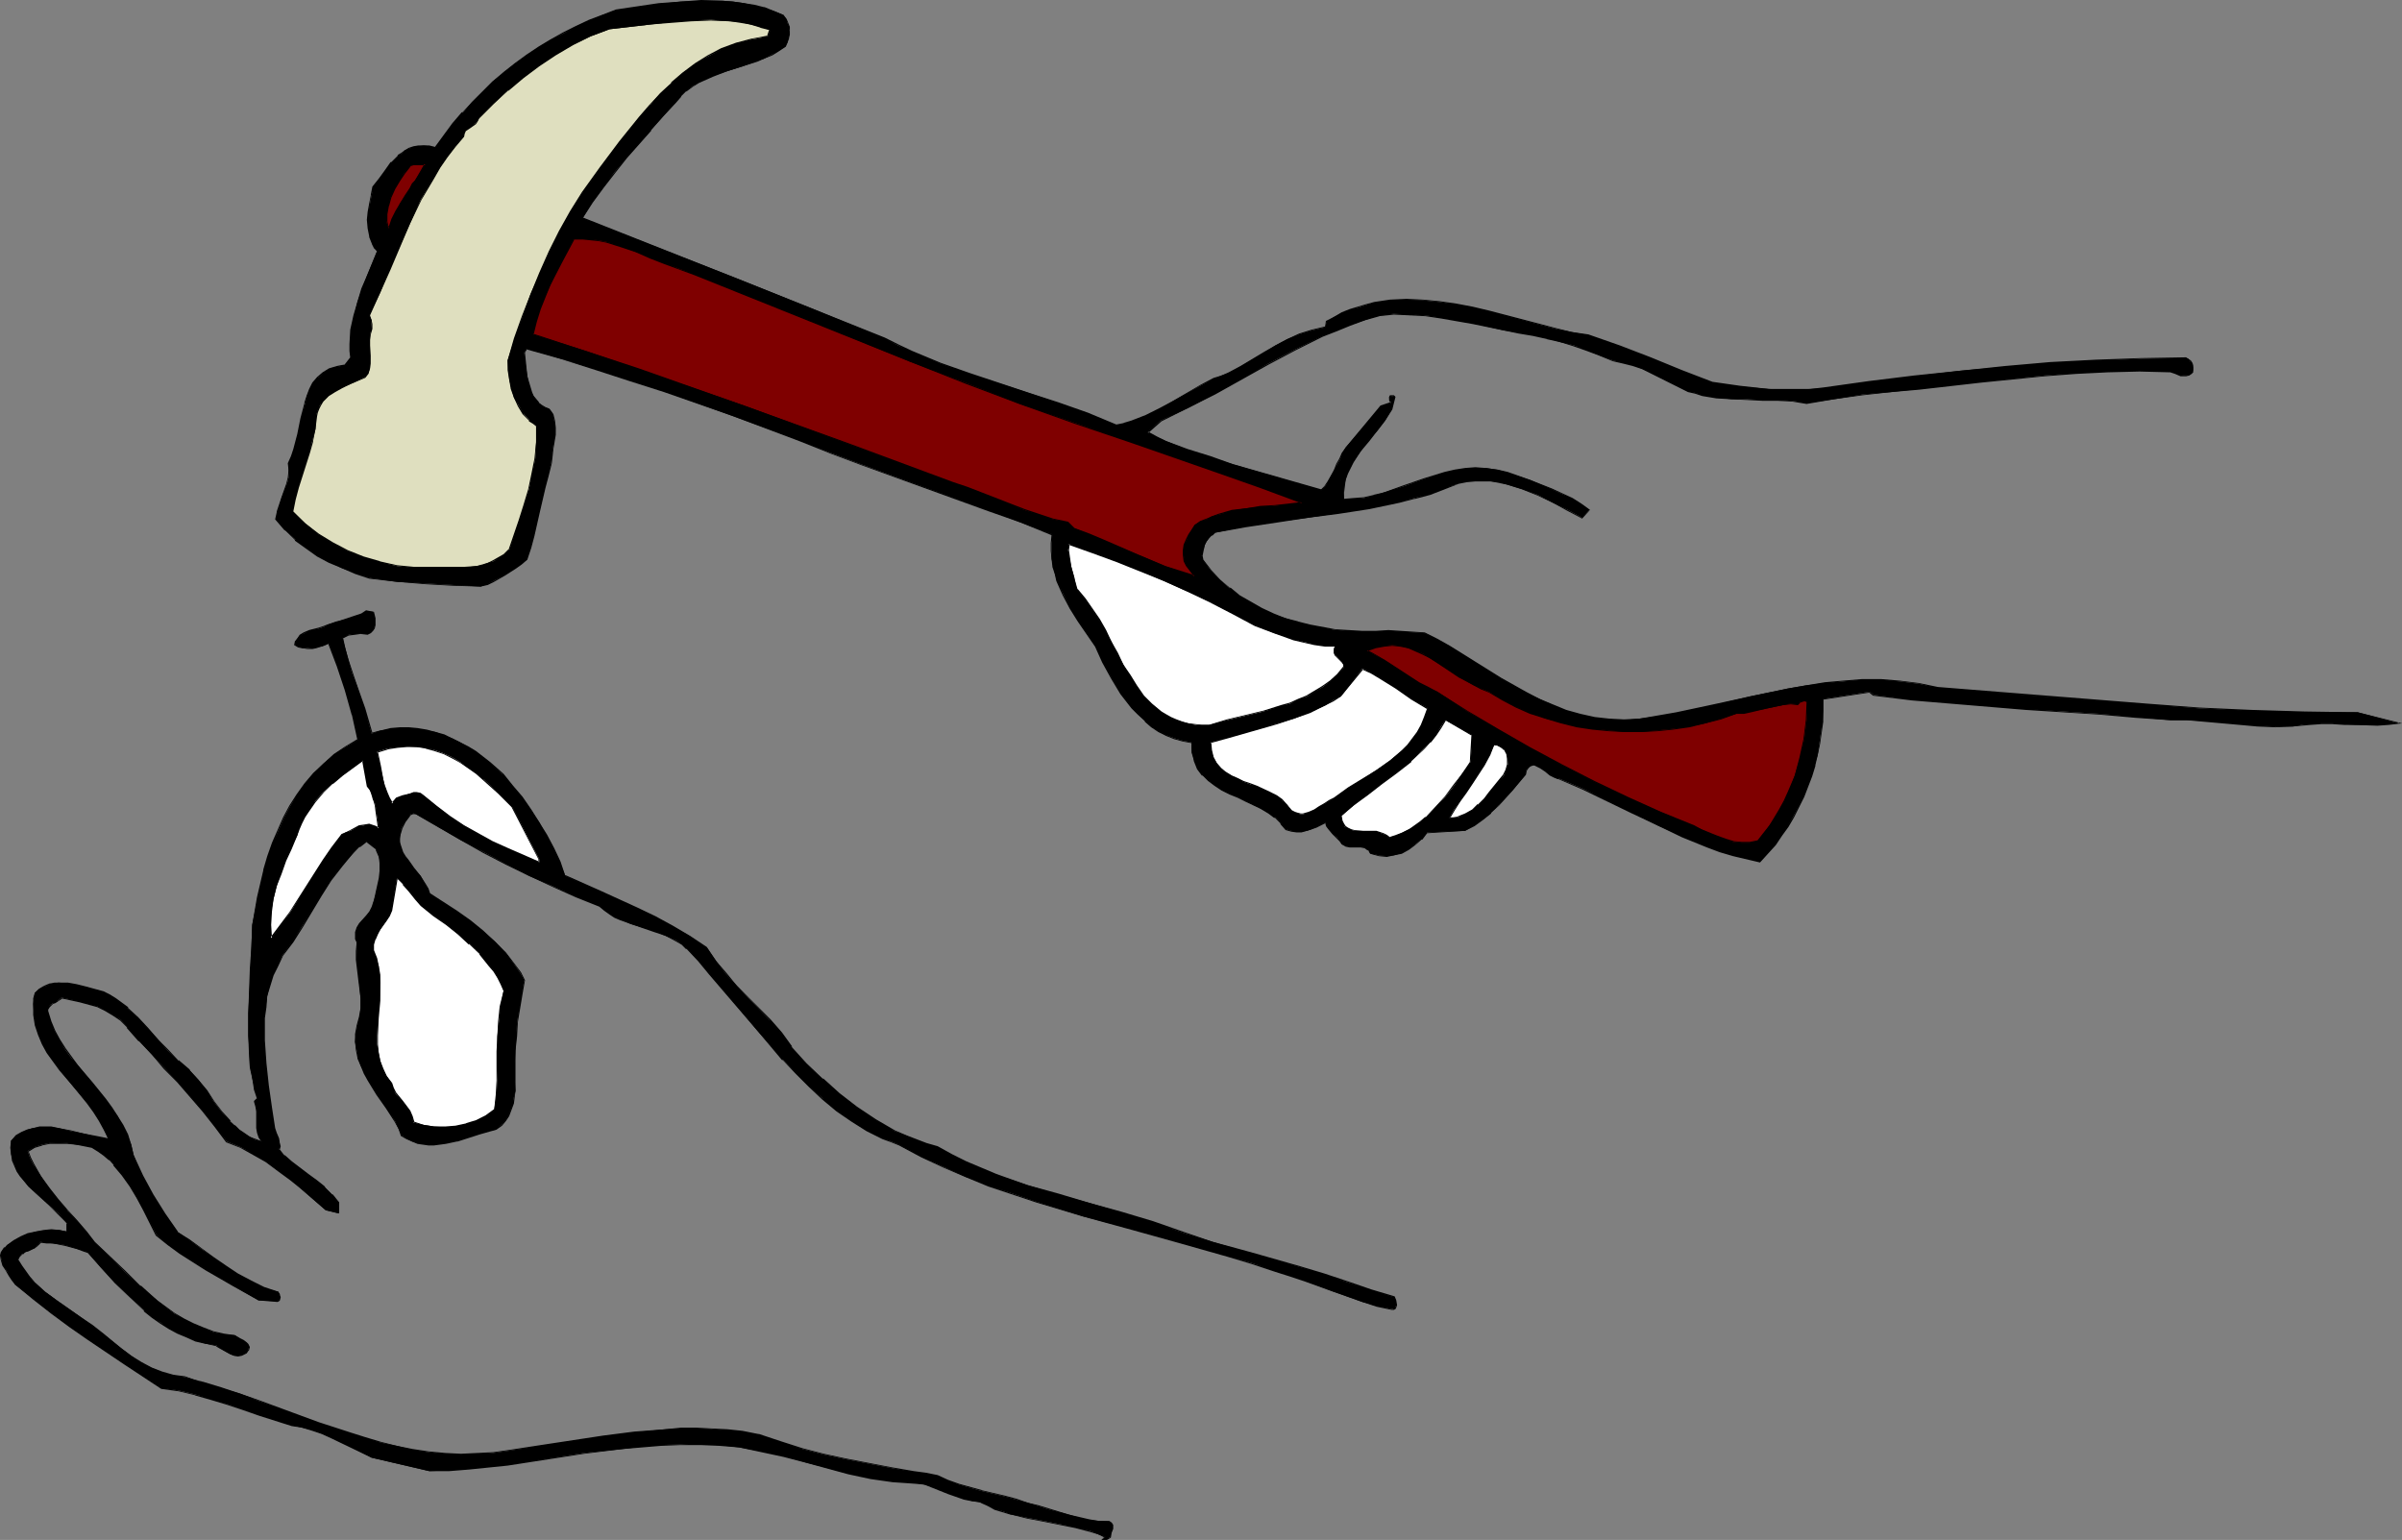
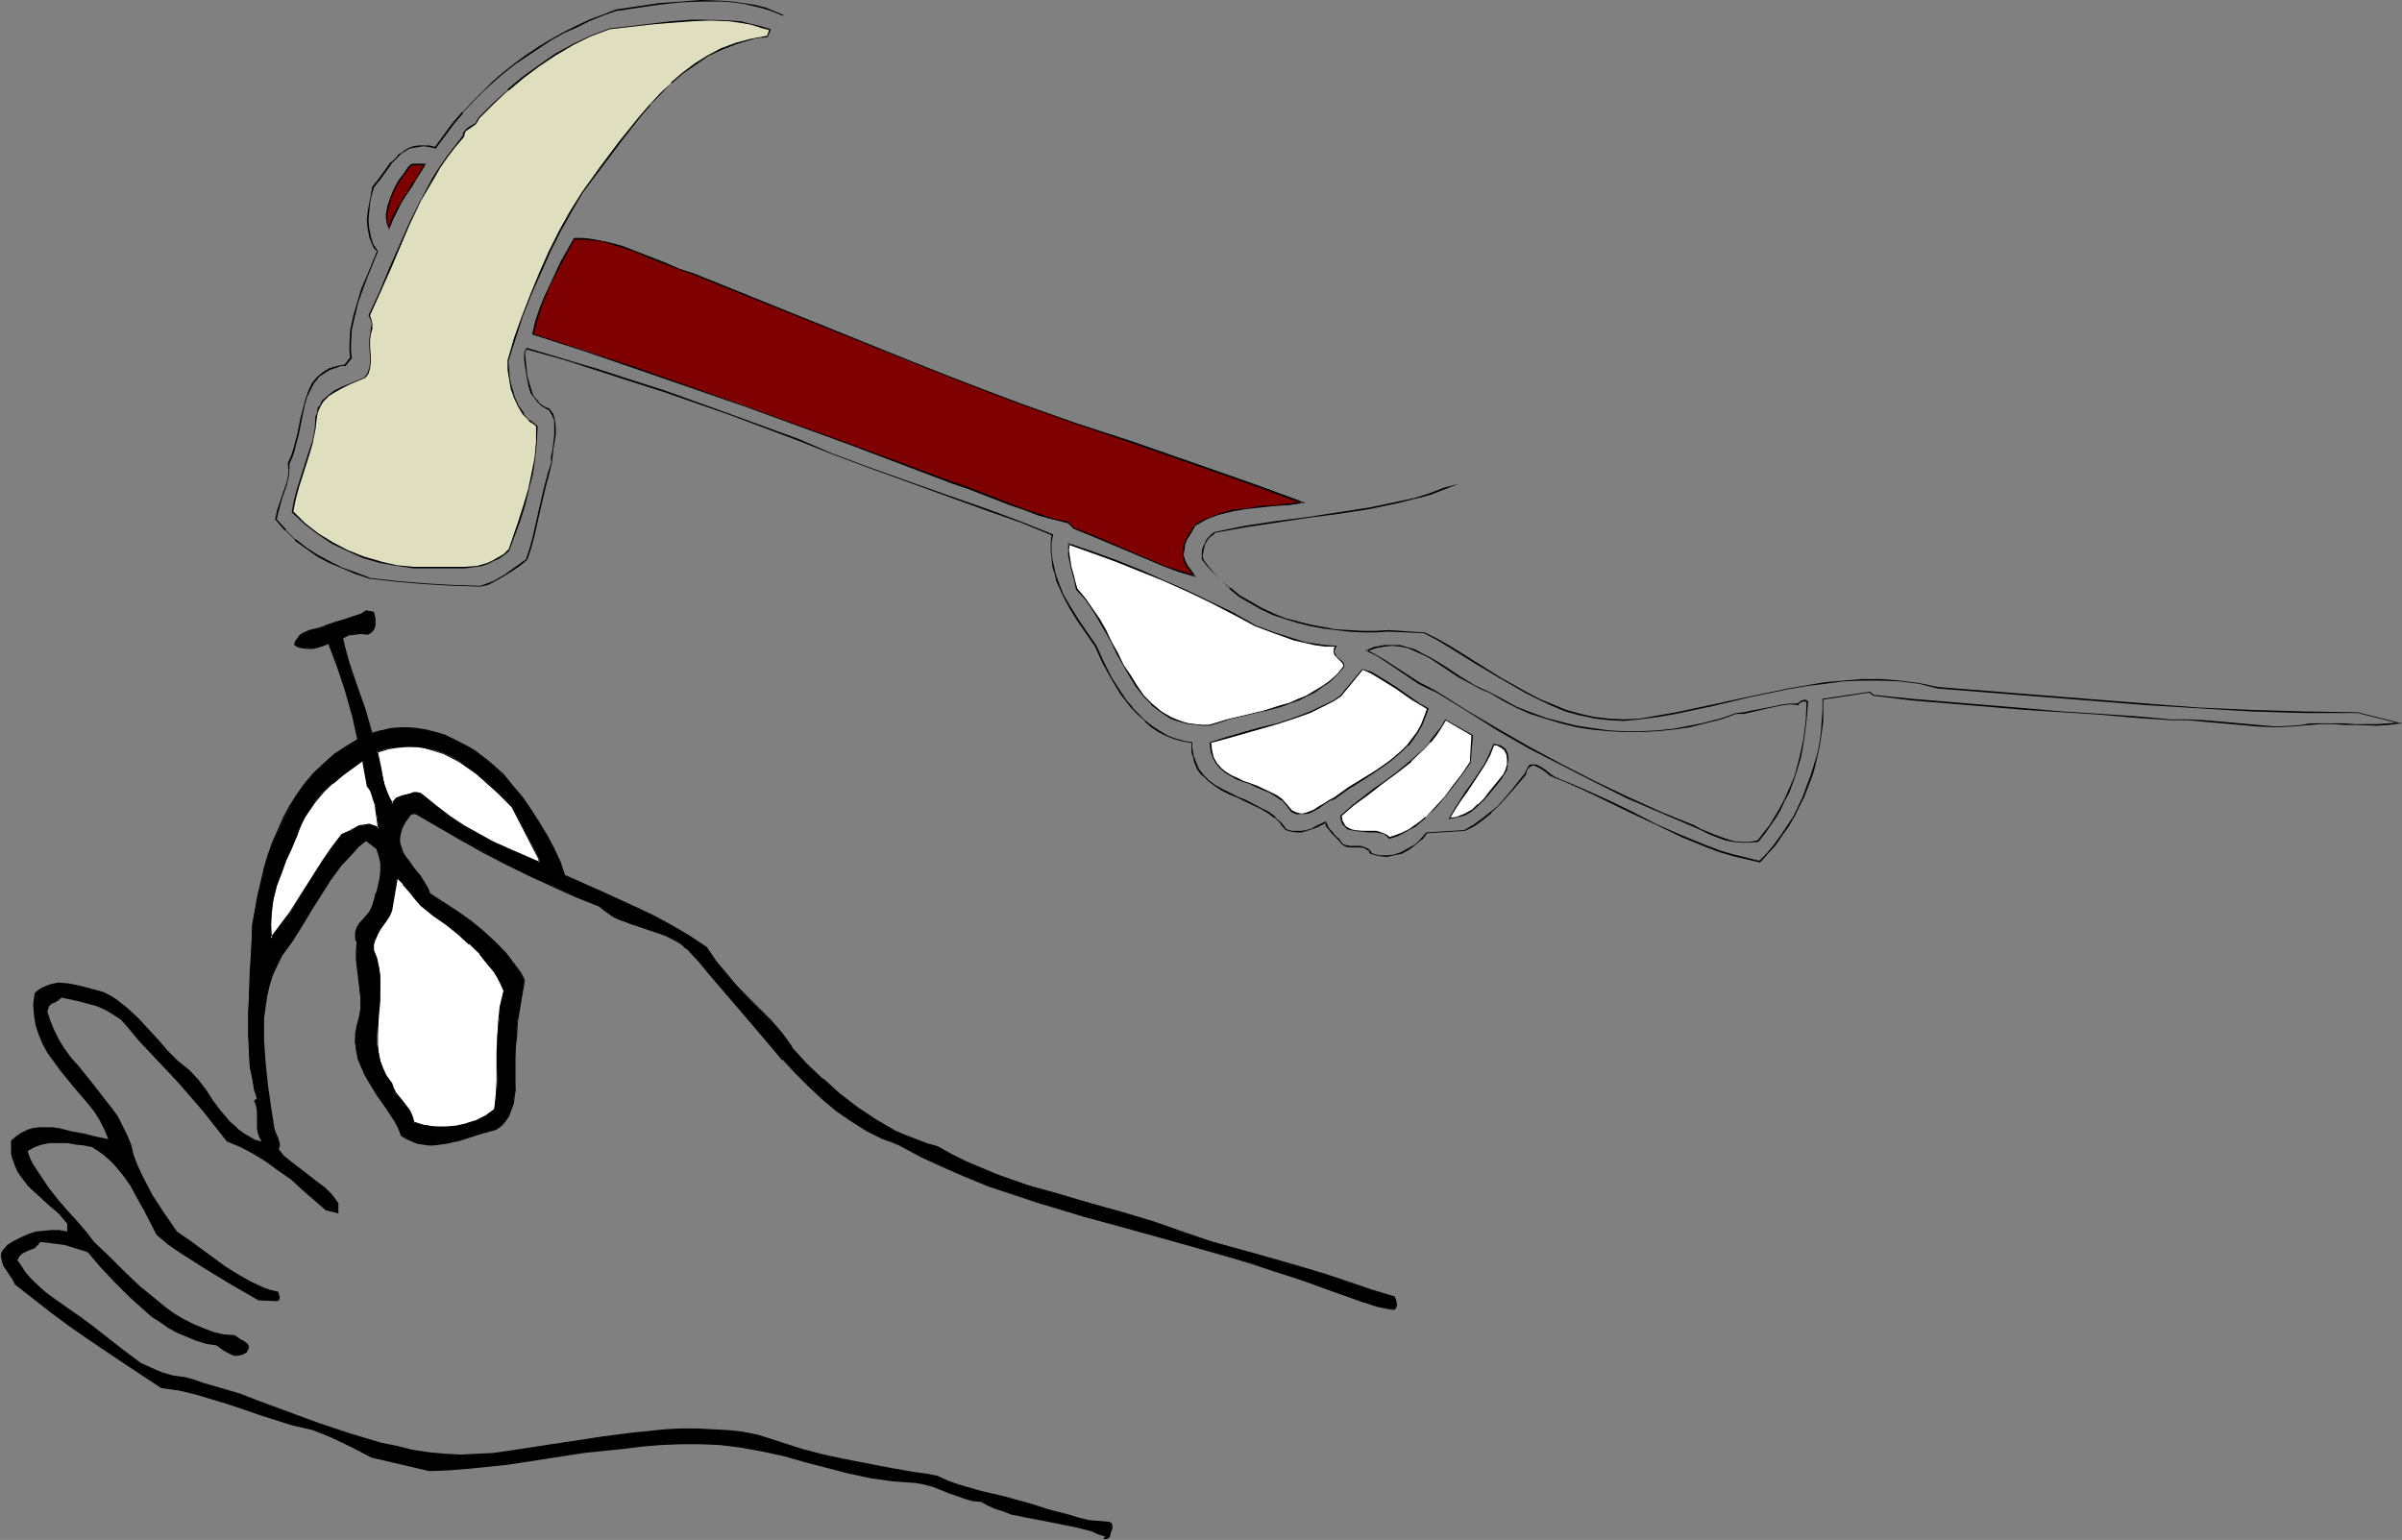
<svg xmlns="http://www.w3.org/2000/svg" xmlns:ns1="http://sodipodi.sourceforge.net/DTD/sodipodi-0.dtd" xmlns:ns2="http://www.inkscape.org/namespaces/inkscape" version="1.0" width="129.895mm" height="83.284mm" id="svg31" ns1:docname="Hammer &amp; Nail.wmf">
  <rect width="100%" height="100%" fill="#808080" stroke="none" />
  <ns1:namedview id="namedview31" pagecolor="#ffffff" bordercolor="#000000" borderopacity="0.25" ns2:showpageshadow="2" ns2:pageopacity="0.0" ns2:pagecheckerboard="0" ns2:deskcolor="#d1d1d1" ns2:document-units="mm" />
  <defs id="defs1">
    <pattern id="WMFhbasepattern" patternUnits="userSpaceOnUse" width="6" height="6" x="0" y="0" />
  </defs>
-   <path style="fill:#000000;fill-opacity:1;fill-rule:evenodd;stroke:none" d="m 160.145,3.07 0.485,0.808 0.323,0.808 0.323,0.808 v 0.646 0.97 l -0.162,0.646 -0.162,0.97 -0.485,0.808 -1.293,0.808 -1.454,0.808 -1.454,0.808 -1.454,0.485 -3.07,1.131 -3.07,0.97 -3.07,0.97 -1.293,0.646 -1.454,0.646 -1.293,0.808 -1.293,0.97 -1.131,1.131 -0.97,1.131 -2.586,2.909 -2.586,2.909 -5.01,5.656 -2.424,2.909 -2.262,3.07 -2.262,3.07 -1.939,3.232 31.027,12.119 15.352,6.14 15.352,6.302 2.747,1.454 2.909,1.293 5.818,2.424 5.979,2.101 11.958,3.878 6.141,2.101 5.979,2.101 5.818,2.424 1.616,-0.323 1.454,-0.485 3.07,-1.131 2.747,-1.454 2.747,-1.616 5.494,-3.07 2.909,-1.454 1.454,-0.646 1.454,-0.485 2.586,-1.454 4.686,-2.747 2.262,-1.454 2.424,-1.293 2.424,-0.97 2.586,-0.808 2.747,-0.646 0.323,-1.131 1.454,-0.97 1.616,-0.808 1.616,-0.646 1.778,-0.485 1.454,-0.485 1.778,-0.485 3.232,-0.485 3.394,-0.162 3.394,0.162 3.394,0.323 3.394,0.485 3.394,0.646 3.394,0.808 13.574,3.555 3.232,0.646 3.394,0.646 6.302,2.262 6.464,2.424 6.141,2.585 6.464,2.424 5.656,0.808 5.818,0.485 2.909,0.162 h 2.909 l 2.747,-0.162 2.747,-0.162 9.211,-1.293 9.211,-1.131 9.373,-1.131 9.211,-0.808 9.211,-0.808 9.373,-0.485 9.211,-0.323 9.211,-0.162 0.485,0.162 0.323,0.485 0.323,0.485 0.162,0.323 0.162,0.485 v 0.485 l -0.162,0.323 -0.162,0.323 -0.646,0.485 h -0.485 -0.485 -0.646 l -0.97,-0.485 -0.646,-0.162 -0.485,-0.162 -6.302,-0.162 -6.464,0.162 -6.464,0.323 -6.464,0.485 -12.928,1.293 -12.766,1.454 -5.656,0.646 -5.818,0.485 -5.818,0.97 -5.656,0.808 -2.909,-0.485 -3.07,-0.162 h -3.07 l -3.07,-0.162 h -3.232 l -3.07,-0.323 -2.909,-0.485 -1.454,-0.485 -1.454,-0.323 -3.555,-1.777 -3.717,-1.939 -1.939,-0.808 -1.939,-0.808 -2.101,-0.485 -2.101,-0.485 -2.586,-0.97 -2.747,-1.131 -2.586,-0.97 -2.747,-0.646 -2.747,-0.808 -2.909,-0.646 -2.909,-0.485 -3.07,-0.485 -6.302,-1.454 -6.464,-1.131 -3.232,-0.485 -3.232,-0.162 -3.232,-0.162 -3.07,0.323 -2.909,0.97 -2.909,0.97 -2.747,1.131 -2.909,1.131 -5.656,2.747 -5.494,2.909 -5.333,3.07 -5.494,3.07 -5.494,2.909 -5.656,2.585 -2.747,2.424 1.939,0.97 1.939,0.808 4.363,1.777 4.525,1.454 4.525,1.454 18.261,5.332 0.808,-0.808 0.646,-0.97 1.131,-2.262 0.646,-1.131 0.646,-1.131 0.485,-1.293 0.646,-1.131 7.272,-8.403 1.939,-0.646 v -0.323 l -0.162,-0.162 -0.162,-0.323 V 81.117 l 0.323,-0.162 h 0.323 0.323 l 0.162,0.162 -0.646,2.585 -1.293,2.262 -1.616,2.101 -1.778,1.939 -1.616,2.262 -1.616,2.262 -1.131,2.262 -0.323,1.293 -0.323,1.293 -0.162,1.293 0.162,1.454 1.939,-0.162 2.101,-0.162 2.101,-0.485 1.939,-0.646 4.202,-1.293 4.04,-1.454 4.202,-1.293 2.101,-0.485 2.101,-0.323 2.101,-0.162 h 2.101 l 2.262,0.323 2.262,0.646 4.525,1.454 4.525,1.939 2.101,0.97 2.101,0.97 1.778,1.131 1.616,1.131 -1.454,1.616 -2.909,-1.616 -3.07,-1.454 -3.07,-1.616 -3.07,-1.131 -3.232,-0.97 -1.616,-0.485 -1.616,-0.162 -1.616,-0.162 h -1.616 l -1.778,0.162 -1.616,0.323 -2.909,1.131 -3.07,1.131 -3.07,0.808 -3.07,0.808 -6.141,1.293 -6.302,0.97 -6.302,0.97 -6.302,0.808 -6.464,0.97 -6.302,1.293 -0.646,0.485 -0.485,0.646 -0.485,0.646 -0.323,0.646 -0.323,0.646 -0.162,0.808 -0.162,0.808 0.162,0.808 1.616,2.101 1.939,1.939 1.939,1.777 2.101,1.616 2.262,1.293 2.262,1.293 2.262,1.131 2.586,0.808 2.424,0.808 2.586,0.646 2.586,0.485 2.586,0.485 2.747,0.162 2.747,0.162 h 2.747 l 2.586,-0.162 7.434,0.485 2.586,1.293 2.586,1.454 5.171,3.232 5.171,3.232 5.171,2.909 2.747,1.293 2.747,1.293 2.747,1.131 2.909,0.808 2.909,0.646 2.909,0.323 3.07,0.162 3.232,-0.323 3.717,-0.485 3.717,-0.646 7.595,-1.616 7.434,-1.777 7.757,-1.616 3.717,-0.646 3.878,-0.485 3.717,-0.323 3.878,-0.323 h 3.878 l 3.878,0.323 3.878,0.485 3.878,0.808 21.331,1.777 21.331,1.616 10.666,0.808 10.827,0.485 10.827,0.323 h 10.827 l 8.403,2.262 -2.101,0.162 -2.262,0.162 h -4.525 l -2.262,-0.162 -2.424,-0.162 h -2.262 l -2.262,0.162 -1.778,0.162 -1.778,0.323 h -3.555 l -3.717,-0.162 -3.555,-0.323 -7.272,-0.646 -3.555,-0.162 h -3.394 l -7.11,-0.646 -7.272,-0.646 -7.595,-0.485 -7.595,-0.485 -15.514,-1.293 -7.757,-0.646 -7.757,-0.97 -0.808,-0.646 -9.534,1.454 v 2.424 l -0.162,2.262 -0.323,2.262 -0.323,2.262 -0.323,2.262 -0.646,2.101 -0.646,2.262 -0.808,2.101 -0.808,2.101 -2.101,4.04 -1.131,1.939 -1.293,1.939 -1.293,1.777 -1.454,1.777 -1.616,1.777 -2.747,-0.646 -2.747,-0.646 -2.586,-0.808 -2.586,-0.97 -5.171,-2.101 -5.171,-2.262 -5.01,-2.585 -5.01,-2.424 -5.01,-2.424 -5.01,-2.101 h -0.485 l -0.485,-0.323 -0.808,-0.485 -1.131,-0.808 -0.97,-0.646 -0.97,-0.485 h -0.323 -0.485 l -0.485,0.162 -0.323,0.485 -0.323,0.485 -0.162,0.808 -2.586,3.232 -2.909,3.07 -1.454,1.454 -1.616,1.293 -1.778,1.293 -1.939,1.131 -7.757,0.323 -1.131,1.293 -1.293,1.131 -1.293,0.97 -1.454,0.808 -1.616,0.485 -1.454,0.162 -1.616,-0.162 -1.616,-0.323 -0.323,-0.485 -0.323,-0.323 -0.646,-0.485 -0.808,-0.162 h -2.262 l -0.808,-0.162 -0.808,-0.323 -0.323,-0.646 -0.485,-0.646 -0.97,-0.808 -0.97,-1.131 -0.323,-0.485 -0.323,-0.808 -1.778,0.97 -0.97,0.485 -0.97,0.323 -1.131,0.162 h -0.97 l -1.131,-0.162 -1.131,-0.323 -0.97,-1.293 -1.131,-1.131 -1.454,-0.97 -1.454,-0.808 -3.232,-1.616 -1.616,-0.808 -1.616,-0.646 -1.454,-0.808 -1.454,-0.808 -1.454,-1.131 -1.131,-1.131 -0.97,-1.293 -0.646,-1.454 -0.323,-0.808 -0.162,-0.97 -0.162,-0.97 v -1.131 l -1.778,-0.323 -1.616,-0.485 -1.778,-0.646 -1.454,-0.808 -1.616,-0.97 -1.293,-1.131 -1.293,-1.293 -1.293,-1.293 -1.131,-1.454 -1.131,-1.616 -1.939,-3.07 -1.778,-3.393 -1.454,-3.07 -1.778,-2.585 -1.778,-2.585 -1.616,-2.747 -1.454,-2.747 -1.293,-2.747 -0.485,-1.616 -0.323,-1.454 -0.323,-1.454 v -1.616 -1.616 l 0.162,-1.777 -6.464,-2.424 -6.302,-2.424 -13.09,-4.686 -12.928,-4.686 -6.464,-2.424 -6.464,-2.585 -13.736,-5.009 -13.898,-5.009 -6.949,-2.262 -7.11,-2.262 -6.949,-2.101 -7.11,-2.101 -0.485,0.808 0.162,1.616 0.485,3.232 0.323,1.616 0.485,1.616 0.485,0.808 0.97,1.293 0.646,0.646 0.808,0.485 0.808,0.323 0.323,0.485 0.323,0.485 0.323,1.293 0.162,1.454 v 1.454 l -0.485,2.909 -0.162,1.454 -0.162,1.454 -0.646,2.585 -0.646,2.424 -1.131,4.848 -1.131,5.009 -0.646,2.424 -0.808,2.424 -1.131,0.808 -1.131,0.808 -2.101,1.454 -2.424,1.293 -1.293,0.646 -1.293,0.485 -5.656,-0.323 -5.656,-0.323 -5.818,-0.323 -5.656,-0.808 -2.747,-0.97 -2.747,-0.97 -2.586,-1.293 -2.424,-1.293 -2.424,-1.616 -2.101,-1.616 -2.101,-1.939 -1.939,-2.262 0.323,-1.454 0.808,-2.909 1.131,-2.909 0.323,-1.293 V 96.145 94.69 l 0.646,-1.454 0.485,-1.454 0.808,-3.07 0.646,-3.232 0.808,-3.07 0.323,-1.454 0.646,-1.454 0.646,-1.293 0.97,-0.97 1.131,-0.97 1.131,-0.808 1.616,-0.485 0.808,-0.162 0.97,-0.162 1.131,-1.454 -0.162,-1.454 v -1.454 l 0.162,-2.909 0.646,-2.909 0.646,-2.747 0.97,-2.747 0.97,-2.585 2.101,-5.009 -0.485,-0.808 -0.485,-0.646 -0.485,-1.616 -0.323,-1.616 -0.162,-1.777 0.162,-1.616 0.323,-1.777 0.323,-1.616 0.323,-1.616 1.293,-1.777 1.293,-1.616 1.131,-1.616 1.454,-1.454 0.646,-0.485 0.646,-0.646 0.808,-0.323 0.97,-0.323 0.97,-0.162 1.131,-0.162 1.131,0.162 1.293,0.323 1.778,-2.585 1.778,-2.262 1.939,-2.262 1.939,-2.262 2.101,-2.101 2.101,-2.101 2.262,-1.777 2.424,-1.939 2.262,-1.616 2.424,-1.616 2.586,-1.616 2.586,-1.293 2.424,-1.293 2.747,-1.293 2.747,-1.131 2.747,-0.97 8.726,-1.293 4.525,-0.485 4.202,-0.162 h 4.363 l 2.101,0.162 2.262,0.323 2.101,0.485 1.939,0.485 2.101,0.646 z" id="path1" />
-   <path style="fill:#000000;fill-opacity:1;fill-rule:evenodd;stroke:none" d="m 159.984,3.232 v 0 l 0.485,0.808 0.485,0.646 0.162,0.808 v 0 l 0.162,0.646 -0.162,0.97 -0.162,0.646 v 0 l -0.162,0.808 -0.485,0.808 h 0.162 l -1.454,0.808 -1.293,0.97 -1.454,0.646 -1.454,0.485 -3.07,1.131 -3.07,0.97 -3.07,0.97 -1.454,0.646 -1.293,0.646 -1.293,0.97 -1.293,0.808 v 0 l -1.131,1.131 h -0.162 l -0.97,1.293 v 0 l -2.586,2.909 -2.424,2.747 h -0.162 l -5.01,5.817 -2.262,2.909 -2.424,2.909 -2.101,3.07 -2.262,3.393 31.189,12.281 15.514,6.14 15.352,6.302 2.747,1.293 2.747,1.454 5.818,2.262 5.979,2.262 12.12,3.878 5.979,2.101 5.979,2.101 5.979,2.424 1.616,-0.323 v 0 l 1.616,-0.485 2.909,-1.131 2.747,-1.454 2.747,-1.616 5.494,-3.232 2.909,-1.293 1.454,-0.646 1.616,-0.485 2.424,-1.454 4.848,-2.747 2.262,-1.454 2.262,-1.293 2.586,-1.131 2.586,-0.808 h -0.162 l 2.909,-0.646 0.162,-1.131 v 0.162 l 1.616,-0.97 1.616,-0.808 1.616,-0.646 1.616,-0.646 1.616,-0.485 h -0.162 l 1.778,-0.323 3.232,-0.485 3.394,-0.162 h 3.394 l 3.394,0.323 3.394,0.646 3.394,0.646 3.394,0.808 13.574,3.393 3.232,0.808 3.394,0.646 h -0.162 l 6.464,2.262 6.302,2.424 6.302,2.585 6.302,2.424 5.818,0.808 5.818,0.485 2.909,0.162 h 2.909 l 2.747,-0.162 2.747,-0.162 9.211,-1.293 9.211,-1.131 9.373,-1.131 9.211,-0.808 9.211,-0.808 9.373,-0.485 9.211,-0.485 h 9.211 -0.162 l 0.646,0.162 v 0 l 0.323,0.323 v 0 l 0.162,0.485 0.162,0.485 v -0.162 l 0.162,0.485 v 0.485 -0.162 l -0.162,0.485 -0.162,0.323 v -0.162 l -0.485,0.485 v 0 l -0.485,0.162 h -0.485 l -0.646,-0.162 h 0.162 l -1.131,-0.485 -0.485,-0.162 -0.646,-0.162 -6.302,-0.162 -6.464,0.162 -6.464,0.323 -6.464,0.646 -12.928,1.131 -12.766,1.454 -5.656,0.646 -5.818,0.646 -5.818,0.808 -5.656,0.808 -2.909,-0.323 -3.07,-0.323 h -3.07 -3.07 l -3.232,-0.162 -3.07,-0.323 -2.909,-0.485 v 0 l -1.293,-0.323 -1.454,-0.485 -7.434,-3.717 -1.939,-0.808 -1.939,-0.808 -1.939,-0.485 h -0.162 l -2.101,-0.323 v 0 l -2.586,-1.131 -2.586,-1.131 -2.747,-0.808 -2.747,-0.808 -2.747,-0.808 v 0 l -2.909,-0.646 -2.909,-0.485 -3.07,-0.485 -6.302,-1.454 -6.464,-1.131 -3.232,-0.323 -3.232,-0.323 h -3.232 l -3.07,0.162 -2.909,0.97 -2.909,0.97 -2.909,1.131 -2.909,1.293 -5.494,2.747 -5.494,2.909 -5.494,2.909 -5.494,3.07 -5.494,2.909 -5.494,2.747 -2.909,2.424 1.939,1.131 1.939,0.808 4.363,1.777 4.686,1.454 4.525,1.454 18.261,5.332 0.808,-0.97 v 0 l 0.808,-0.97 1.131,-2.101 0.485,-1.293 0.646,-1.131 0.646,-1.293 0.646,-0.97 7.272,-8.403 h -0.162 l 1.939,-0.646 V 82.086 81.925 81.763 l -0.162,-0.323 v 0.162 -0.485 0.162 l 0.162,-0.323 v 0.162 l 0.323,-0.162 0.323,0.162 -0.162,-0.162 0.162,0.323 V 81.117 l -0.646,2.585 v 0 l -1.293,2.101 -1.616,2.101 -1.778,2.101 -1.616,2.101 -1.616,2.262 -1.131,2.262 -0.323,1.293 v 0.162 l -0.323,1.293 v 1.293 1.454 h 2.101 l 2.101,-0.323 2.101,-0.323 v 0 l 2.101,-0.646 4.04,-1.454 4.202,-1.454 4.202,-1.131 h -0.162 l 2.101,-0.485 2.101,-0.323 2.101,-0.162 h 2.101 l 2.262,0.323 v 0 l 2.101,0.646 4.525,1.454 4.525,1.777 2.262,0.97 1.939,1.131 1.778,1.131 1.778,1.131 v -0.162 l -1.616,1.616 h 0.162 l -2.909,-1.616 -3.07,-1.616 -3.07,-1.454 -3.07,-1.293 -3.232,-0.97 v 0 l -1.616,-0.485 -1.616,-0.162 -1.616,-0.162 h -1.616 l -1.778,0.162 -1.616,0.323 -3.07,1.131 3.07,-0.808 v 0 l 1.616,-0.323 1.778,-0.162 h 1.616 1.616 l 1.616,0.323 1.616,0.323 v 0 l 3.07,0.97 3.232,1.293 3.07,1.454 2.909,1.616 3.07,1.616 1.616,-1.777 -1.778,-1.293 -1.778,-1.131 -2.101,-0.97 -2.101,-0.97 -4.525,-1.777 -4.525,-1.616 -2.101,-0.485 h -0.162 l -2.262,-0.323 -2.101,-0.162 -2.101,0.162 -2.101,0.323 -2.101,0.485 v 0 l -4.202,1.293 -4.202,1.454 -4.04,1.454 -2.101,0.485 h 0.162 l -2.101,0.485 -2.101,0.162 -1.939,0.162 v 0.162 -1.454 l 0.162,-1.293 0.162,-1.293 v 0 l 0.485,-1.293 1.131,-2.262 1.454,-2.262 1.778,-2.101 1.616,-2.101 1.616,-2.101 1.454,-2.262 0.646,-2.585 -0.323,-0.323 h -0.323 -0.485 l -0.162,0.323 v 0.485 0.323 0 l 0.162,0.162 v 0.323 -0.162 l -1.939,0.646 -7.11,8.564 -0.808,1.131 -0.485,1.131 -0.646,1.131 -0.485,1.293 -1.293,2.262 -0.646,0.97 v 0 l -0.808,0.808 0.162,-0.162 -18.099,-5.171 -4.525,-1.616 -4.686,-1.454 -4.363,-1.616 -1.939,-0.97 -1.778,-0.97 v 0.323 l 2.747,-2.424 5.494,-2.747 5.494,-2.747 5.494,-3.07 5.494,-3.07 5.494,-2.909 5.494,-2.747 2.909,-1.131 2.747,-1.131 3.07,-1.131 2.909,-0.808 h -0.162 l 3.07,-0.323 3.232,0.162 3.232,0.162 3.232,0.485 6.464,1.131 6.302,1.293 3.07,0.646 2.909,0.485 2.909,0.646 h -0.162 l 2.909,0.646 2.586,0.808 2.747,0.97 2.586,0.97 2.747,1.131 2.101,0.485 v 0 l 1.939,0.485 1.939,0.646 1.939,0.97 7.434,3.717 1.454,0.323 1.454,0.485 v 0 l 2.909,0.485 3.07,0.162 3.232,0.162 3.07,0.162 h 3.07 l 3.07,0.162 2.909,0.485 5.656,-0.97 5.818,-0.808 5.818,-0.646 5.656,-0.485 12.766,-1.454 12.928,-1.293 6.464,-0.485 6.464,-0.323 6.464,-0.162 6.302,0.162 v 0 l 0.485,0.162 0.485,0.162 1.131,0.485 h 0.646 0.485 l 0.646,-0.162 0.485,-0.323 0.323,-0.323 v -0.485 -0.485 -0.485 l -0.162,-0.485 -0.323,-0.485 -0.485,-0.323 -0.485,-0.323 -9.211,0.162 -9.211,0.323 -9.373,0.485 -9.211,0.808 -9.211,0.97 -9.373,0.97 -9.211,1.131 -9.211,1.293 -2.747,0.323 h -2.747 -2.909 -2.909 l -5.818,-0.646 -5.656,-0.808 v 0 l -6.302,-2.424 -6.302,-2.585 -6.302,-2.424 -6.464,-2.262 v 0 l -3.394,-0.485 -3.232,-0.808 -13.574,-3.555 -3.394,-0.808 -3.394,-0.646 -3.394,-0.485 -3.394,-0.323 -3.394,-0.162 -3.394,0.162 -3.232,0.485 -1.778,0.485 v 0 l -1.616,0.485 -1.616,0.485 -1.616,0.646 -1.616,0.97 -1.616,0.808 -0.162,1.293 v -0.162 l -2.747,0.646 v 0 l -2.586,0.808 -2.424,1.131 -2.424,1.293 -2.262,1.293 -4.848,2.909 -2.424,1.293 -1.454,0.646 -1.616,0.485 -2.747,1.454 -5.494,3.232 -2.747,1.454 -2.909,1.454 -2.909,1.131 -1.616,0.485 h 0.162 l -1.616,0.323 v 0 l -5.818,-2.424 -5.979,-2.101 -5.979,-1.939 -12.12,-4.04 -5.979,-2.101 -5.818,-2.424 -2.747,-1.293 -2.909,-1.454 -15.352,-6.14 -15.352,-6.14 -31.027,-12.281 v 0.162 l 2.101,-3.232 2.262,-3.07 2.262,-2.909 2.424,-3.07 5.01,-5.656 h -0.162 l 2.586,-2.909 2.586,-2.747 v 0 l 1.131,-1.293 h -0.162 l 1.131,-1.131 v 0.162 l 1.293,-0.97 1.293,-0.808 1.454,-0.646 1.454,-0.646 2.909,-1.131 3.07,-0.97 3.07,-0.97 1.454,-0.646 1.616,-0.646 1.293,-0.808 1.454,-0.97 0.323,-0.808 0.323,-0.808 V 7.756 l 0.162,-0.646 V 6.14 5.494 l -0.323,-0.808 -0.323,-0.808 -0.646,-0.808 z" id="path2" />
  <path style="fill:#000000;fill-opacity:1;fill-rule:evenodd;stroke:none" d="m 295.081,99.699 -2.909,1.131 -3.07,0.97 v 0 l -3.07,0.646 -6.141,1.293 -6.302,0.97 -6.302,0.97 -6.302,0.808 -6.464,0.97 -6.302,1.293 -0.646,0.485 v 0 l -0.646,0.646 v 0 l -0.485,0.646 -0.323,0.808 -0.323,0.646 v 0 l -0.162,0.808 v 0.808 0.808 l 1.778,2.101 v 0 l 1.939,1.939 1.939,1.777 v 0.162 l 1.939,1.616 2.262,1.293 2.262,1.293 2.424,1.131 2.424,0.808 2.586,0.808 v 0 l 2.586,0.646 2.586,0.485 2.586,0.323 2.747,0.323 2.747,0.162 h 2.747 l 2.586,-0.162 7.434,0.323 h -0.162 l 2.747,1.454 2.424,1.454 5.171,3.232 5.171,3.07 5.333,3.07 2.586,1.293 2.747,1.293 2.747,1.131 2.909,0.808 h 0.162 l 2.909,0.646 2.909,0.323 3.07,0.162 3.232,-0.323 3.717,-0.485 3.717,-0.646 7.595,-1.616 7.434,-1.777 7.757,-1.616 3.717,-0.646 3.878,-0.485 3.717,-0.485 3.878,-0.162 h 3.878 l 3.878,0.162 3.878,0.485 3.878,0.97 42.662,3.393 10.666,0.646 10.827,0.646 10.827,0.323 h 10.827 l 8.403,2.101 v -0.162 l -2.101,0.162 -2.262,0.162 h -4.525 l -2.262,-0.162 h -2.424 -2.262 -2.262 l -1.778,0.323 -1.778,0.162 -3.555,0.162 -3.717,-0.323 -3.555,-0.323 -7.272,-0.646 -3.555,-0.162 h -3.394 l -7.11,-0.646 -7.272,-0.485 -7.595,-0.485 -7.595,-0.646 -15.514,-1.293 -7.757,-0.646 -7.757,-0.808 v 0 l -0.808,-0.646 -9.696,1.454 v 2.424 l -0.162,2.262 -0.162,2.262 -0.323,2.262 -0.485,2.262 -0.646,2.101 v 0 l -0.646,2.101 -0.808,2.101 -0.808,2.262 -1.939,4.04 -1.293,1.939 -1.293,1.939 -1.293,1.777 -1.454,1.777 v 0 l -1.616,1.616 h 0.162 l -2.747,-0.646 h 0.162 l -2.747,-0.646 -2.747,-0.808 -2.586,-0.97 -5.171,-2.101 -5.171,-2.262 -5.01,-2.585 -5.01,-2.424 -5.01,-2.262 -5.01,-2.101 -0.323,-0.162 -0.485,-0.162 -0.97,-0.646 -0.97,-0.808 -0.97,-0.646 -0.97,-0.485 h -0.485 -0.646 l -0.323,0.162 -0.323,0.485 -0.323,0.646 -0.323,0.646 -2.586,3.232 v 0 l -2.747,3.232 -1.616,1.293 v 0 l -1.616,1.293 -1.778,1.293 -1.939,1.131 h 0.162 l -7.918,0.485 -1.131,1.293 v 0 l -1.131,1.131 v 0 l -1.454,0.808 -1.454,0.808 -1.454,0.485 v 0 l -1.454,0.162 h -1.616 v 0 l -1.616,-0.485 h 0.162 l -0.323,-0.485 -0.323,-0.323 -0.646,-0.323 -0.97,-0.323 h -2.262 l -0.808,-0.162 v 0 l -0.808,-0.323 h 0.162 l -0.485,-0.646 -0.323,-0.485 h -0.162 l -0.97,-0.97 h 0.162 l -0.97,-0.97 -0.323,-0.646 -0.323,-0.808 -2.101,0.97 -0.808,0.485 -1.131,0.323 h 0.162 l -1.131,0.162 h -0.97 -1.131 0.162 l -1.131,-0.323 v 0 l -0.97,-1.293 v 0 l -1.293,-1.131 v -0.162 l -1.293,-0.97 -1.616,-0.808 -3.07,-1.616 -1.616,-0.646 -1.616,-0.808 -1.616,-0.808 -1.454,-0.808 -1.293,-0.97 v 0 l -1.131,-1.131 v 0 l -0.97,-1.293 -0.646,-1.616 -0.323,-0.808 v 0.162 l -0.162,-0.97 -0.162,-0.97 v -1.131 l -1.939,-0.323 h 0.162 l -1.778,-0.485 -1.616,-0.646 -1.616,-0.97 -1.454,-0.97 -1.454,-1.131 v 0 l -1.293,-1.293 -1.293,-1.293 h 0.162 l -1.293,-1.454 -0.97,-1.454 -2.101,-3.232 -1.616,-3.232 -1.454,-3.232 -1.778,-2.585 -1.778,-2.585 -1.616,-2.585 -1.616,-2.747 -1.131,-2.909 -0.485,-1.454 -0.323,-1.454 v 0 l -0.323,-1.454 -0.162,-1.616 v -1.616 l 0.323,-1.777 -6.464,-2.585 -6.464,-2.424 -12.928,-4.524 -13.09,-4.686 -6.464,-2.424 -6.302,-2.747 -13.736,-5.009 -13.898,-5.009 -7.11,-2.262 -6.949,-2.262 -7.272,-1.939 7.11,2.262 6.949,2.262 7.11,2.262 13.898,4.848 13.736,5.171 6.464,2.585 6.464,2.424 12.928,4.686 12.928,4.686 6.464,2.262 6.302,2.585 v -0.162 l -0.162,1.777 v 1.616 l 0.162,1.616 0.162,1.454 v 0.162 l 0.485,1.454 0.323,1.454 1.293,2.909 1.454,2.747 1.616,2.585 1.778,2.585 1.778,2.585 1.454,3.232 1.778,3.232 1.939,3.232 1.131,1.454 1.131,1.454 v 0 l 1.293,1.293 1.454,1.293 v 0.162 l 1.293,1.131 1.454,0.97 1.616,0.808 1.616,0.646 1.778,0.485 v 0 l 1.778,0.323 v -0.162 1.131 0.97 l 0.323,0.97 v 0 l 0.162,0.808 0.646,1.616 0.97,1.293 h 0.162 l 1.131,1.131 v 0 l 1.293,0.97 1.454,0.97 1.616,0.808 1.616,0.646 1.616,0.808 3.07,1.454 1.616,0.97 1.293,0.97 v -0.162 l 1.293,1.293 h -0.162 l 1.131,1.293 1.131,0.323 v 0 l 1.131,0.162 h 0.97 l 1.131,-0.323 v 0 l 0.97,-0.323 0.97,-0.323 1.939,-0.97 -0.162,-0.162 0.162,0.808 0.485,0.646 0.808,0.97 v 0 l 0.97,0.97 v 0 l 0.485,0.485 0.485,0.646 0.808,0.485 0.808,0.162 h 2.262 l 0.808,0.162 v 0 l 0.646,0.485 v -0.162 l 0.323,0.323 h -0.162 l 0.323,0.485 1.778,0.485 1.616,0.162 1.454,-0.323 v 0 l 1.616,-0.323 1.454,-0.808 1.293,-0.97 v 0 l 1.293,-1.131 h 0.162 l 0.97,-1.293 v 0 l 7.757,-0.485 1.939,-0.97 1.778,-1.293 1.616,-1.293 v -0.162 l 1.616,-1.454 2.747,-3.07 v 0 l 2.747,-3.232 0.162,-0.808 0.323,-0.485 0.323,-0.323 v 0 l 0.323,-0.162 v 0 l 0.485,-0.162 0.323,0.162 v 0 l 0.97,0.485 0.97,0.646 0.97,0.808 0.97,0.485 0.485,0.162 0.485,0.162 4.848,2.101 5.01,2.424 5.01,2.424 5.171,2.424 5.01,2.424 5.171,2.101 2.586,0.97 2.747,0.808 2.747,0.646 v 0 l 2.747,0.646 1.616,-1.777 v 0 l 1.616,-1.777 1.293,-1.939 1.293,-1.777 1.131,-1.939 2.101,-4.201 0.808,-2.101 0.808,-2.101 0.646,-2.101 v -0.162 l 0.485,-2.101 0.485,-2.262 0.323,-2.262 0.323,-2.262 v -2.262 -2.424 0.162 l 9.534,-1.454 h -0.162 l 0.808,0.646 7.918,0.97 7.757,0.646 15.514,1.293 7.595,0.485 7.595,0.485 7.272,0.646 7.11,0.485 h 3.394 l 3.555,0.323 7.272,0.646 3.555,0.323 3.717,0.162 3.555,-0.162 1.778,-0.162 1.778,-0.162 2.262,-0.162 h 2.262 l 2.424,0.162 h 2.262 l 4.525,0.162 2.262,-0.162 2.747,-0.323 -9.05,-2.262 -10.827,-0.162 -10.827,-0.323 -10.827,-0.485 -10.666,-0.808 -42.662,-3.393 -3.878,-0.808 -3.878,-0.485 -3.878,-0.323 h -3.878 l -3.878,0.323 -3.717,0.323 -3.878,0.646 -3.717,0.646 -7.757,1.616 -7.434,1.616 -7.595,1.616 -3.717,0.646 -3.717,0.646 -3.232,0.162 -3.07,-0.162 -2.909,-0.323 -2.909,-0.646 v 0 l -2.909,-0.808 -2.747,-1.131 -2.747,-1.131 -2.747,-1.454 -5.171,-2.909 -5.171,-3.232 -5.171,-3.232 -2.586,-1.454 -2.586,-1.293 -7.434,-0.485 -2.586,0.162 h -2.747 l -2.747,-0.162 -2.747,-0.162 -2.586,-0.485 -2.586,-0.485 -2.586,-0.646 h 0.162 l -2.586,-0.646 -2.424,-0.97 -2.424,-1.131 -2.262,-1.293 -2.262,-1.293 -1.939,-1.616 v 0.162 l -2.101,-1.777 -1.778,-1.939 v 0 l -1.616,-2.101 v 0 l -0.162,-0.808 0.162,-0.808 0.162,-0.808 v 0.162 l 0.162,-0.808 0.323,-0.646 0.485,-0.646 v 0 l 0.646,-0.646 v 0.162 l 0.646,-0.646 h -0.162 l 6.302,-1.131 6.464,-0.97 6.302,-0.97 6.302,-0.808 6.302,-0.97 6.141,-1.293 3.07,-0.808 h 0.162 l 3.07,-0.808 2.909,-1.131 2.909,-1.131 z" id="path3" />
  <path style="fill:#000000;fill-opacity:1;fill-rule:evenodd;stroke:none" d="m 121.846,75.3 -7.11,-2.101 -7.11,-2.101 -0.485,0.97 v 1.616 l 0.485,3.232 0.323,1.616 v 0.162 l 0.485,1.616 0.485,0.646 0.97,1.293 v 0 l 0.646,0.646 v 0 l 0.808,0.485 0.808,0.485 v -0.162 l 0.323,0.646 0.323,0.485 0.485,1.131 v 0 1.454 1.454 l -0.323,2.909 -0.323,1.454 v 1.454 0 l -0.808,2.424 v 0.162 l -0.646,2.424 -1.131,4.848 -1.131,5.009 -0.646,2.424 v 0 l -0.808,2.424 0.162,-0.162 -1.131,0.808 -1.131,0.808 -2.262,1.616 -2.262,1.293 -1.293,0.485 -1.293,0.485 v 0 l -5.656,-0.162 -5.656,-0.323 -5.818,-0.485 -5.656,-0.646 h 0.162 l -2.909,-1.131 -2.747,-0.97 -2.586,-1.293 -2.424,-1.293 -2.262,-1.454 -2.262,-1.777 v 0.162 l -2.101,-2.101 h 0.162 l -1.939,-2.101 v 0 l 0.323,-1.454 v 0 l 0.808,-2.909 0.97,-2.747 v -0.162 l 0.323,-1.293 0.162,-1.454 v -1.454 0.162 l 0.646,-1.454 0.485,-1.454 V 91.782 l 0.808,-3.07 0.646,-3.232 0.646,-3.07 v 0 l 0.485,-1.454 0.646,-1.293 0.646,-1.293 0.97,-1.131 h -0.162 l 1.131,-0.808 1.293,-0.808 1.454,-0.485 v 0 l 0.808,-0.323 h 0.97 l 1.293,-1.616 -0.162,-1.454 v -1.454 l 0.162,-2.909 0.646,-2.909 v 0.162 l 0.646,-2.747 0.97,-2.747 0.97,-2.585 2.101,-5.171 -0.485,-0.808 -0.485,-0.646 -0.485,-1.616 v 0 l -0.323,-1.616 -0.162,-1.777 0.162,-1.616 0.162,-1.777 0.323,-1.616 v 0 l 0.485,-1.616 1.293,-1.616 1.293,-1.777 1.131,-1.616 v 0 l 1.293,-1.293 v 0 l 0.646,-0.646 0.808,-0.485 0.808,-0.485 0.808,-0.162 v 0 l 0.97,-0.162 1.131,-0.162 1.131,0.162 1.293,0.323 1.939,-2.585 1.778,-2.424 1.939,-2.262 h -0.162 l 2.101,-2.262 2.101,-2.101 2.101,-1.939 v 0 l 2.262,-1.939 2.262,-1.777 2.424,-1.616 2.424,-1.616 2.424,-1.616 2.586,-1.454 2.586,-1.131 2.586,-1.293 2.747,-1.131 2.747,-0.97 v 0 l 8.726,-1.293 4.525,-0.485 4.202,-0.162 h 4.363 l 2.101,0.162 2.262,0.323 2.101,0.485 1.939,0.485 v 0 l 1.939,0.646 1.939,0.808 0.162,-0.162 -1.939,-0.808 -1.939,-0.808 h -0.162 l -1.939,-0.485 -2.101,-0.323 -2.262,-0.323 -2.101,-0.162 L 143.339,0 l -4.202,0.323 -4.525,0.323 -8.726,1.293 -2.909,1.131 -2.586,0.97 -2.747,1.293 -2.586,1.293 -2.586,1.454 -2.424,1.454 -2.424,1.616 -2.424,1.777 -2.262,1.777 -2.262,1.939 v 0 l -2.101,2.101 -2.101,2.101 -1.939,2.101 h -0.162 l -1.939,2.262 -1.778,2.424 -1.778,2.424 h 0.162 l -1.293,-0.323 h -1.131 -1.131 l -0.97,0.162 v 0 l -0.97,0.323 -0.808,0.485 -0.646,0.485 -0.808,0.485 v 0.162 l -1.293,1.293 h -0.162 l -1.131,1.616 -1.293,1.777 -1.293,1.616 -0.323,1.616 v 0.162 l -0.323,1.616 -0.323,1.777 -0.162,1.616 0.162,1.777 0.323,1.616 v 0.162 l 0.646,1.616 0.323,0.646 0.646,0.646 v -0.162 l -2.101,5.171 -1.131,2.585 -0.808,2.747 -0.808,2.747 v 0 l -0.646,2.909 -0.162,2.909 v 1.454 l 0.162,1.454 V 73.038 l -1.131,1.454 h 0.162 l -0.97,0.162 -0.808,0.162 v 0 l -1.616,0.485 -1.293,0.808 -1.131,0.97 v 0 l -0.97,1.131 -0.646,1.293 -0.485,1.293 -0.485,1.454 v 0.162 l -0.808,3.07 -0.646,3.232 -0.808,3.07 v 0 l -0.485,1.454 -0.646,1.454 0.162,1.454 -0.162,1.454 -0.323,1.293 v 0 l -0.97,2.747 -0.97,2.909 v 0.162 l -0.323,1.454 1.939,2.262 h 0.162 l 1.939,1.939 v 0.162 l 2.262,1.616 2.262,1.616 2.424,1.293 2.747,1.131 2.586,1.131 2.909,0.97 5.656,0.646 5.818,0.485 5.656,0.323 5.656,0.162 1.454,-0.323 1.293,-0.646 2.262,-1.293 2.262,-1.454 1.131,-0.808 1.131,-0.97 0.808,-2.424 v 0 l 0.646,-2.424 1.131,-5.009 1.131,-4.848 0.646,-2.424 v 0 l 0.646,-2.585 0.162,-1.454 0.162,-1.454 0.485,-2.909 V 87.419 l -0.162,-1.454 -0.323,-1.293 -0.323,-0.485 -0.485,-0.646 -0.808,-0.323 -0.808,-0.485 v 0 l -0.646,-0.485 h 0.162 l -1.131,-1.293 -0.323,-0.808 -0.485,-1.616 v 0 l -0.485,-1.616 -0.323,-3.232 -0.162,-1.616 v 0 l 0.485,-0.808 -0.162,0.162 6.949,1.939 z" id="path4" />
  <path style="fill:#dfdfbf;fill-opacity:1;fill-rule:evenodd;stroke:none" d="m 157.398,6.14 -0.485,1.293 -1.616,0.323 -1.778,0.323 -3.07,0.808 -2.909,1.131 -2.747,1.454 -2.747,1.616 -2.424,1.777 -2.424,2.101 -2.262,2.101 -2.101,2.424 -2.101,2.424 -4.04,5.009 -3.878,5.332 -3.717,5.009 -2.424,3.878 -2.262,4.04 -2.101,4.201 -1.939,4.363 -1.939,4.363 -1.616,4.524 -1.616,4.524 -1.454,4.524 0.162,1.939 0.162,1.939 0.485,1.939 0.485,1.777 0.97,1.616 0.97,1.616 1.293,1.454 0.646,0.485 0.808,0.646 -0.162,3.393 -0.162,3.232 -0.646,3.232 -0.646,3.07 -0.97,3.232 -0.97,3.07 -2.101,6.14 -1.131,0.97 -0.97,0.646 -1.131,0.646 -1.131,0.323 -1.131,0.485 -1.131,0.162 -2.424,0.323 h -2.586 -2.586 -2.586 -2.747 l -3.394,-0.323 -3.555,-0.808 -3.232,-0.97 -3.232,-1.293 -3.232,-1.616 -2.747,-1.777 -2.747,-2.262 -2.586,-2.424 0.485,-2.424 0.646,-2.424 1.454,-4.686 0.808,-2.424 0.646,-2.424 0.646,-2.424 0.162,-2.585 0.162,-0.808 0.323,-0.97 0.323,-0.646 0.485,-0.646 1.131,-1.131 1.454,-0.97 1.454,-0.808 1.616,-0.646 3.07,-1.454 0.646,-0.808 0.323,-0.97 V 74.169 73.038 70.614 69.483 68.351 l 0.323,-1.131 v -0.97 -0.808 l -0.485,-0.97 2.262,-4.686 1.939,-4.848 4.202,-9.372 2.101,-4.686 2.586,-4.524 1.454,-2.262 1.454,-2.101 1.616,-2.101 1.616,-1.939 0.162,-0.808 0.323,-0.485 0.323,-0.323 0.646,-0.323 0.97,-0.808 0.485,-0.485 0.323,-0.646 2.909,-2.909 3.07,-2.747 3.07,-2.585 3.232,-2.424 3.394,-2.262 3.394,-1.939 3.717,-1.777 3.878,-1.454 8.403,-0.97 4.04,-0.485 4.202,-0.323 4.04,-0.162 4.04,0.323 2.101,0.162 1.939,0.485 2.101,0.485 z" id="path5" />
  <path style="fill:#000000;fill-opacity:1;fill-rule:evenodd;stroke:none" d="M 157.237,6.14 V 5.979 l -0.485,1.454 0.162,-0.162 -1.616,0.323 -1.778,0.323 v 0 l -3.07,0.808 -3.07,1.131 -2.747,1.454 -2.586,1.616 -2.586,1.939 -2.262,1.939 v 0.162 l -2.262,2.101 -2.262,2.424 v 0 l -2.101,2.424 -4.04,5.009 -3.878,5.171 -3.717,5.171 -2.424,3.878 -2.262,4.04 -2.101,4.201 -1.939,4.363 -1.778,4.363 -1.778,4.524 -1.616,4.524 -1.293,4.524 v 1.939 l 0.323,1.939 0.323,1.939 v 0 l 0.646,1.777 0.808,1.777 0.97,1.616 v 0 l 1.293,1.293 v 0.162 l 0.808,0.485 0.808,0.646 -0.162,-0.162 v 3.393 l -0.323,3.232 -0.646,3.232 -0.646,3.07 v 0 l -0.97,3.232 -0.97,3.07 -2.101,6.14 v -0.162 l -0.97,0.97 -1.131,0.646 -1.131,0.646 -0.97,0.485 -1.131,0.323 v 0 l -1.131,0.323 -2.424,0.162 h -2.586 -2.586 -2.586 -2.747 l -3.394,-0.323 -3.555,-0.808 h 0.162 l -3.394,-0.97 -3.232,-1.293 -3.07,-1.616 -2.909,-1.777 -2.747,-2.101 v 0 l -2.424,-2.424 v 0 l 0.485,-2.424 v 0 l 0.646,-2.424 2.262,-7.11 0.646,-2.262 v -0.162 l 0.485,-2.424 0.323,-2.585 0.162,-0.808 v 0 l 0.323,-0.808 0.323,-0.646 0.485,-0.808 v 0 l 1.131,-1.131 v 0 l 1.293,-0.808 1.454,-0.808 1.616,-0.808 3.07,-1.293 0.646,-0.808 0.323,-1.131 0.162,-1.131 V 73.038 l -0.162,-2.424 v -1.131 l 0.162,-1.131 0.323,-1.131 v -0.97 l -0.162,-0.808 -0.323,-0.97 v 0 l 2.101,-4.686 2.101,-4.686 4.04,-9.534 2.262,-4.686 2.586,-4.363 1.293,-2.262 1.454,-2.101 1.616,-2.101 1.778,-2.101 0.162,-0.808 v 0.162 l 0.162,-0.485 v 0 l 0.485,-0.323 0.485,-0.323 1.131,-0.808 0.323,-0.485 0.323,-0.646 v 0 l 2.909,-2.909 3.07,-2.909 v 0.162 l 3.07,-2.585 3.232,-2.424 3.394,-2.262 3.555,-2.101 3.555,-1.777 3.878,-1.454 v 0 l 8.403,-0.97 4.04,-0.323 4.202,-0.323 4.04,-0.162 4.04,0.162 2.101,0.323 1.939,0.323 2.101,0.646 h -0.162 l 1.939,0.485 0.323,-0.162 -2.101,-0.646 v 0 l -2.101,-0.485 -1.939,-0.485 -2.101,-0.162 -4.04,-0.162 h -4.04 l -4.202,0.323 -4.04,0.485 -8.403,0.97 -3.878,1.454 -3.717,1.777 -3.555,1.939 -3.232,2.262 -3.394,2.424 -3.07,2.585 v 0.162 l -3.07,2.747 -2.909,2.909 -0.323,0.646 -0.323,0.485 v 0 l -1.131,0.646 -0.485,0.323 -0.485,0.485 -0.323,0.485 -0.162,0.808 v -0.162 l -1.616,2.101 -1.616,2.101 -1.454,2.101 -1.454,2.262 -2.424,4.524 -2.262,4.524 -4.202,9.534 -1.939,4.686 -2.262,4.848 0.485,0.97 v 0 l 0.162,0.808 -0.162,0.97 -0.162,1.131 -0.162,1.131 v 1.131 l 0.162,2.424 v 1.131 l -0.162,1.131 v -0.162 l -0.323,1.131 -0.646,0.808 h 0.162 l -3.07,1.293 -1.616,0.646 -1.616,0.808 -1.293,0.97 -1.293,1.131 -0.323,0.808 -0.485,0.646 -0.162,0.808 v 0.162 l -0.323,0.808 -0.162,2.585 -0.485,2.424 v 0 l -0.808,2.424 -2.262,7.11 -0.646,2.424 v 0 l -0.485,2.585 2.586,2.424 v 0 l 2.747,2.101 2.909,1.939 3.07,1.454 3.232,1.454 3.394,0.97 v 0 l 3.555,0.646 3.394,0.485 h 2.747 2.586 2.586 2.586 l 2.424,-0.323 1.131,-0.162 v 0 l 1.293,-0.485 0.97,-0.485 1.131,-0.485 1.131,-0.808 0.97,-0.808 2.262,-6.14 0.97,-3.07 0.808,-3.232 v -0.162 l 0.808,-3.07 0.485,-3.232 0.323,-3.232 0.162,-3.393 -0.808,-0.646 -0.808,-0.646 v 0.162 l -1.293,-1.454 h 0.162 l -1.131,-1.616 -0.808,-1.777 -0.485,-1.777 v 0.162 l -0.485,-1.939 -0.162,-1.939 -0.162,-1.939 v 0.162 l 1.454,-4.524 1.454,-4.524 1.778,-4.524 1.939,-4.363 1.939,-4.363 2.101,-4.201 2.262,-4.04 2.262,-3.878 3.878,-5.171 3.878,-5.171 4.04,-5.171 2.101,-2.424 h -0.162 l 2.262,-2.262 2.101,-2.262 v 0.162 l 2.424,-2.101 2.586,-1.777 2.586,-1.777 2.747,-1.293 2.909,-1.131 3.232,-0.97 h -0.162 l 1.778,-0.323 1.616,-0.162 0.646,-1.616 z" id="path6" />
  <path style="fill:#7f0000;fill-opacity:1;fill-rule:evenodd;stroke:none" d="m 86.941,33.61 -2.101,3.232 -0.485,0.808 -0.485,0.808 -0.97,1.454 -1.131,1.616 -0.808,1.777 -0.808,1.616 -0.646,1.777 -0.323,-0.646 -0.162,-0.646 v -0.808 -0.808 l 0.323,-1.777 0.485,-1.616 0.808,-1.777 0.97,-1.616 0.97,-1.616 1.131,-1.293 0.323,-0.323 0.323,-0.162 h 0.808 0.808 z" id="path7" />
  <path style="fill:#000000;fill-opacity:1;fill-rule:evenodd;stroke:none" d="m 86.941,33.772 -0.162,-0.323 -1.939,3.393 -0.646,0.646 -0.485,0.97 -0.97,1.454 -0.97,1.616 -0.97,1.616 -0.808,1.616 -0.646,1.939 h 0.323 l -0.323,-0.646 -0.162,-0.808 v 0.162 -0.808 -0.808 l 0.323,-1.777 v 0.162 l 0.485,-1.777 0.808,-1.777 0.97,-1.616 0.97,-1.454 1.131,-1.454 v 0 l 0.162,-0.323 v 0.162 l 0.485,-0.162 h -0.162 0.808 0.808 0.97 l 0.162,-0.323 h -1.131 -0.808 -0.808 l -0.485,0.162 -0.162,0.323 h -0.162 l -0.97,1.454 -1.131,1.454 -0.97,1.777 -0.646,1.616 -0.646,1.777 v 0 l -0.323,1.777 v 0.808 l 0.162,0.808 0.162,0.646 0.323,0.97 0.808,-2.101 0.808,-1.616 0.808,-1.616 0.97,-1.616 1.131,-1.616 0.485,-0.808 0.485,-0.808 2.101,-3.393 z" id="path8" />
  <path style="fill:#7f0000;fill-opacity:1;fill-rule:evenodd;stroke:none" d="m 141.885,56.071 22.139,8.887 22.139,9.049 11.15,4.201 11.15,4.363 11.312,3.878 11.312,3.878 17.614,6.14 8.726,3.07 8.726,3.232 -2.747,0.323 -2.909,0.323 -2.909,0.162 -2.909,0.323 -2.909,0.485 -2.586,0.808 -1.454,0.323 -1.131,0.646 -1.293,0.485 -1.131,0.646 -1.131,1.939 -0.485,1.131 -0.485,0.97 -0.162,1.131 v 0.97 l 0.162,1.131 0.485,1.131 1.616,2.101 -3.07,-0.97 -3.07,-1.131 -6.141,-2.585 -6.141,-2.585 -3.07,-1.293 -3.232,-1.293 -1.131,-1.131 -3.07,-0.646 -3.07,-0.97 -2.909,-0.97 -2.909,-1.131 -5.656,-2.262 -2.909,-1.131 -3.07,-0.97 -21.17,-7.918 -21.493,-7.918 -21.493,-7.433 -10.827,-3.717 -10.827,-3.393 0.646,-2.747 0.808,-2.424 0.97,-2.424 1.131,-2.424 2.262,-4.848 2.586,-4.686 h 1.778 l 1.616,0.162 1.616,0.162 1.616,0.323 3.07,0.97 3.07,1.131 2.909,1.131 2.909,1.131 2.909,1.131 z" id="path9" />
  <path style="fill:#000000;fill-opacity:1;fill-rule:evenodd;stroke:none" d="m 141.885,56.232 44.278,17.775 10.989,4.363 11.15,4.201 11.312,4.04 11.474,3.878 17.614,6.14 8.726,3.07 8.726,3.232 v -0.323 l -2.747,0.323 -2.909,0.323 -2.909,0.162 -2.909,0.485 -2.909,0.323 v 0 l -2.747,0.808 -1.293,0.485 -1.131,0.485 -1.293,0.485 -1.131,0.808 -1.293,1.939 -0.485,0.97 -0.485,1.131 -0.162,1.131 v 0.97 l 0.162,1.293 0.485,0.97 1.616,2.101 0.323,-0.162 -3.07,-0.97 -3.07,-0.97 -6.141,-2.585 -6.302,-2.747 -3.07,-1.293 -3.07,-1.131 v 0 l -1.293,-1.293 -3.07,-0.646 v 0 l -2.909,-0.97 -2.909,-0.97 -2.909,-1.131 -5.818,-2.262 -2.909,-1.131 -2.909,-0.97 -21.331,-7.918 -21.493,-7.756 -21.493,-7.595 -10.827,-3.555 -10.827,-3.555 0.162,0.162 0.646,-2.585 0.808,-2.585 0.97,-2.424 0.97,-2.424 2.424,-4.686 2.586,-4.848 -0.162,0.162 h 1.778 l 1.616,0.162 1.616,0.162 1.616,0.323 v 0 l 3.07,0.97 2.909,0.97 2.909,1.293 2.909,1.131 3.07,1.131 3.07,1.131 v -0.323 l -3.07,-0.97 -2.909,-1.293 -2.909,-1.131 -2.909,-1.131 -2.909,-1.131 -3.07,-0.808 h -0.162 l -1.616,-0.323 -1.616,-0.323 -1.616,-0.162 h -1.778 l -2.747,4.848 -2.262,4.848 -1.131,2.424 -0.97,2.424 -0.808,2.424 -0.646,2.747 10.989,3.555 10.827,3.717 21.493,7.433 21.331,7.756 21.331,8.079 2.909,0.97 2.909,1.131 5.818,2.262 2.909,0.97 2.909,1.131 2.909,0.808 h 0.162 l 3.07,0.808 -0.162,-0.162 1.293,1.293 3.232,1.293 3.07,1.293 6.141,2.585 6.141,2.585 3.07,1.131 3.394,0.97 -1.778,-2.424 -0.485,-0.97 v 0 l -0.323,-1.131 0.162,-0.97 0.162,-1.131 v 0 l 0.323,-0.97 0.646,-0.97 1.131,-1.939 v 0 l 1.131,-0.646 1.131,-0.646 1.293,-0.485 1.293,-0.485 2.747,-0.646 h -0.162 l 2.909,-0.485 2.909,-0.323 2.909,-0.323 2.909,-0.162 3.394,-0.485 -9.211,-3.393 -8.726,-3.07 -17.614,-6.14 -11.474,-3.717 -11.312,-4.04 -11.15,-4.201 -10.989,-4.363 -44.44,-17.936 z" id="path10" />
  <path style="fill:#ffffff;fill-opacity:1;fill-rule:evenodd;stroke:none" d="m 256.459,127.816 4.04,1.616 4.04,1.293 1.939,0.485 2.101,0.485 2.262,0.323 2.101,0.162 -0.162,0.323 -0.162,0.323 v 0.646 l 0.323,0.485 0.97,0.97 0.323,0.323 0.323,0.485 0.162,0.646 -1.454,1.454 -1.454,1.454 -1.454,1.131 -1.616,0.97 -1.616,0.97 -1.778,0.646 -1.616,0.808 -1.778,0.485 -3.717,1.131 -7.434,1.777 -3.555,0.97 h -1.616 -1.293 l -1.454,-0.323 -1.293,-0.323 -1.131,-0.323 -1.131,-0.485 -1.131,-0.646 -0.97,-0.646 -1.778,-1.454 -1.778,-1.777 -1.454,-1.939 -1.293,-2.101 -1.293,-2.262 -1.293,-2.262 -1.131,-2.424 -1.293,-2.262 -1.293,-2.262 -1.454,-2.262 -1.454,-2.101 -1.616,-1.777 -0.485,-2.262 -0.646,-2.424 -0.485,-2.262 -0.162,-1.131 0.162,-1.293 4.848,1.777 4.848,1.777 4.848,1.939 4.848,2.101 4.686,2.101 4.686,2.101 4.686,2.424 z" id="path11" />
  <path style="fill:#000000;fill-opacity:1;fill-rule:evenodd;stroke:none" d="m 256.459,127.977 3.878,1.454 4.04,1.454 2.101,0.485 v 0 l 2.101,0.485 2.262,0.323 h 2.101 v -0.162 l -0.323,0.485 v 0.323 0.646 l 0.162,0.485 1.454,1.454 v 0 l 0.323,0.485 v -0.162 0.646 -0.162 l -1.293,1.616 -1.454,1.293 v 0 l -1.616,1.131 -1.616,0.97 -1.616,0.97 -1.616,0.646 -1.778,0.808 -1.778,0.485 -3.555,1.131 v 0 l -7.434,1.777 v 0 l -3.717,1.131 h 0.162 -1.616 l -1.293,-0.162 -1.454,-0.162 v 0 l -1.131,-0.323 -1.293,-0.485 -1.131,-0.485 -1.131,-0.646 -0.808,-0.485 -1.939,-1.616 v 0 l -1.616,-1.616 v 0 l -1.454,-2.101 -1.293,-2.101 -1.454,-2.101 -1.131,-2.424 -1.293,-2.262 -1.131,-2.424 -1.293,-2.262 -1.454,-2.101 -1.454,-2.101 -1.616,-1.939 v 0.162 l -0.646,-2.262 v -0.162 l -0.646,-2.262 v 0 l -0.323,-2.262 -0.162,-1.131 0.162,-1.293 -0.323,0.162 5.01,1.777 4.848,1.777 4.848,1.939 4.848,1.939 4.686,2.101 4.686,2.262 4.686,2.424 4.525,2.424 0.162,-0.162 -4.525,-2.585 -4.686,-2.262 -4.686,-2.262 -4.848,-2.101 -4.686,-2.101 -4.848,-1.939 -4.848,-1.777 -5.171,-1.777 v 1.454 1.131 l 0.485,2.262 v 0.162 l 0.646,2.262 v 0 l 0.485,2.262 1.778,1.939 1.454,2.101 1.293,2.101 1.293,2.262 1.293,2.262 1.131,2.424 1.293,2.262 1.293,2.262 1.293,2.101 1.616,2.101 v 0 l 1.616,1.616 v 0.162 l 1.939,1.454 0.97,0.646 0.97,0.646 1.293,0.485 1.131,0.323 1.293,0.323 v 0 l 1.454,0.162 1.293,0.162 h 1.616 l 3.717,-1.131 h -0.162 l 7.434,-1.777 h 0.162 l 3.555,-0.97 1.778,-0.646 1.778,-0.646 1.616,-0.808 1.616,-0.808 1.616,-1.131 1.616,-1.131 v 0 l 1.293,-1.293 1.454,-1.616 v -0.646 l -0.323,-0.485 v 0 l -1.454,-1.293 h 0.162 l -0.323,-0.485 v 0 -0.646 0.162 l 0.162,-0.485 0.323,-0.485 -2.424,-0.162 -2.262,-0.323 -2.101,-0.323 h 0.162 l -2.101,-0.646 -4.04,-1.293 -3.878,-1.454 z" id="path12" />
  <path style="fill:#000000;fill-opacity:1;fill-rule:evenodd;stroke:none" d="m 76.275,125.069 0.323,1.293 v 1.454 l -0.162,0.646 -0.323,0.485 -0.323,0.323 -0.646,0.323 -1.454,-0.162 -1.131,0.162 -1.293,0.162 -0.646,0.323 -0.646,0.323 0.646,2.262 0.646,2.424 0.646,2.424 0.97,2.424 1.616,5.009 1.454,5.009 1.939,-0.646 1.939,-0.323 1.939,-0.162 h 1.778 l 1.778,0.162 1.939,0.323 1.778,0.323 1.616,0.646 1.778,0.646 1.616,0.808 1.616,0.97 1.454,0.97 3.07,2.262 2.586,2.424 1.939,2.262 1.939,2.424 1.778,2.424 1.778,2.585 1.454,2.747 1.454,2.585 1.293,2.909 1.131,2.747 7.272,3.232 7.434,3.393 3.555,1.777 3.717,1.939 3.394,1.939 3.555,2.424 1.939,2.747 1.939,2.585 2.262,2.424 2.262,2.424 4.525,4.686 2.262,2.585 2.101,2.747 3.07,3.393 3.232,3.232 3.555,3.07 3.555,2.747 3.878,2.585 1.939,1.131 1.939,1.131 2.101,0.808 2.101,0.97 2.262,0.808 2.262,0.646 2.747,1.616 3.07,1.454 3.07,1.293 3.07,1.293 6.302,2.101 6.302,1.939 6.626,1.777 6.464,1.939 6.464,1.939 6.302,2.262 5.818,1.777 5.979,1.777 2.909,0.808 2.909,0.808 6.141,1.777 4.848,1.454 4.686,1.616 4.848,1.616 4.848,1.454 0.162,0.646 0.162,0.97 -0.162,0.323 v 0.323 l -0.323,0.162 h -0.485 l -3.07,-0.646 -2.909,-0.808 -5.818,-2.101 -5.979,-2.262 -2.909,-0.97 -3.07,-0.97 -4.686,-1.616 -4.848,-1.454 -9.858,-2.747 -9.858,-2.747 -9.858,-2.585 -9.858,-3.07 -4.686,-1.616 -4.848,-1.616 -4.686,-1.777 -4.686,-2.101 -4.525,-2.101 -4.525,-2.424 -1.616,-0.646 -1.616,-0.646 -3.394,-1.616 -3.07,-1.939 -2.909,-2.101 -2.909,-2.424 -2.909,-2.585 -2.586,-2.585 -2.747,-2.909 -5.171,-5.817 -4.848,-5.817 -4.848,-5.817 -2.262,-2.585 -2.424,-2.585 -0.97,-0.808 -1.131,-0.808 -2.262,-0.97 -2.262,-0.97 -4.848,-1.454 -2.262,-0.97 -1.131,-0.485 -0.97,-0.646 -0.97,-0.808 -0.97,-0.808 -4.848,-1.939 -4.848,-2.101 -4.848,-2.101 -4.686,-2.424 -4.525,-2.424 -4.686,-2.424 -9.211,-5.332 -0.485,-0.162 -0.323,0.162 h -0.323 l -0.162,0.323 -0.485,0.646 -0.485,0.646 -0.646,1.131 -0.323,1.131 -0.162,1.131 0.162,0.97 0.162,0.808 0.323,0.97 0.485,0.808 0.646,0.808 1.131,1.616 1.454,1.616 0.97,1.777 0.485,0.97 0.323,0.97 5.656,3.555 2.747,1.939 2.586,2.101 2.424,2.101 2.262,2.424 1.939,2.585 0.97,1.454 0.808,1.454 -0.485,2.747 -0.485,2.909 -0.485,2.909 -0.162,2.909 -0.162,2.909 -0.162,2.909 v 2.747 l 0.162,2.585 -0.323,1.293 -0.162,1.293 -0.485,1.293 -0.485,1.131 -0.646,1.131 -0.808,0.808 -0.97,0.808 -0.646,0.162 -0.646,0.162 -2.101,0.646 -4.686,1.454 -2.262,0.485 -2.424,0.323 h -1.131 l -1.131,-0.162 -1.131,-0.162 -1.131,-0.323 -1.131,-0.646 -0.97,-0.646 -0.646,-1.293 -0.646,-1.454 -1.778,-2.747 -1.939,-2.909 -1.778,-2.909 -0.808,-1.454 -0.808,-1.454 -0.485,-1.616 -0.323,-1.616 -0.323,-1.616 0.162,-1.616 0.323,-1.777 0.485,-1.777 0.162,-1.777 v -1.939 l -0.323,-3.878 -0.485,-4.04 v -1.777 -1.777 l -0.162,-0.646 v -0.485 -0.97 l 0.323,-0.97 0.485,-0.808 1.454,-1.616 0.646,-0.808 0.485,-0.808 0.323,-1.454 0.485,-1.616 0.646,-2.909 0.162,-1.454 v -1.616 l -0.323,-1.454 -0.485,-1.454 -2.101,-1.616 -1.454,1.131 -1.131,1.293 -2.424,2.585 -2.262,3.07 -1.939,3.07 -1.939,3.07 -1.939,3.232 -1.939,3.07 -2.101,2.909 -0.97,1.939 -0.97,2.101 -0.646,2.101 -0.485,2.101 -0.323,2.262 -0.323,2.262 v 2.262 2.262 l 0.323,4.686 0.485,4.524 0.646,4.524 0.646,4.201 0.323,0.97 0.485,1.131 0.323,1.131 v 0.485 l -0.162,0.485 h -0.162 l 1.131,1.454 1.616,1.293 3.394,2.585 1.616,1.293 1.778,1.293 1.454,1.454 1.293,1.777 v 2.101 l -2.586,-0.646 -4.848,-4.201 -2.262,-2.101 -2.586,-1.777 -2.424,-1.777 -2.586,-1.616 -2.747,-1.454 -2.747,-1.131 -2.424,-3.07 -2.424,-3.07 -5.171,-5.979 -2.747,-2.909 -2.586,-2.747 -2.586,-2.747 -2.424,-2.909 -1.293,-1.454 -1.454,-0.97 -1.616,-0.97 -1.778,-0.808 -1.778,-0.485 -1.778,-0.485 -3.717,-0.808 -0.808,0.646 -0.485,0.323 -0.485,0.162 -0.485,0.323 -0.323,0.323 -0.162,0.485 -0.162,0.646 0.646,1.939 0.808,1.939 0.97,1.939 1.131,1.777 1.293,1.777 1.454,1.616 2.747,3.393 2.747,3.555 1.293,1.616 1.293,1.777 0.97,1.939 0.97,1.939 0.808,1.939 0.485,2.101 0.808,2.101 0.97,2.101 2.101,4.04 2.424,3.717 2.586,3.717 2.586,1.777 2.424,1.777 2.424,1.777 2.424,1.777 2.586,1.616 2.586,1.454 2.747,1.293 1.454,0.485 1.454,0.323 0.162,0.646 0.162,0.485 -0.162,0.646 h -0.162 l -0.162,0.162 -3.878,-0.162 -5.333,-3.07 -5.333,-3.232 -5.333,-3.393 -2.586,-1.777 -2.262,-1.939 -2.586,-5.009 -1.454,-2.585 -1.293,-2.424 -1.616,-2.262 -1.778,-2.101 -0.97,-0.97 -1.131,-0.97 -1.131,-0.808 -1.293,-0.808 -1.616,-0.323 -1.616,-0.162 -1.778,-0.323 h -1.778 -1.778 l -1.616,0.323 -1.454,0.485 -1.454,0.808 0.485,1.454 0.646,1.293 1.616,2.424 1.616,2.424 1.778,2.262 1.939,2.262 1.939,2.101 1.939,2.262 1.616,2.101 3.07,2.909 3.07,3.07 3.232,3.07 3.555,2.909 1.778,1.454 1.778,1.293 1.939,1.131 1.939,0.97 1.939,0.808 2.101,0.808 2.101,0.485 2.262,0.162 1.131,0.808 0.646,0.323 0.485,0.323 0.485,0.485 0.162,0.485 -0.162,0.485 -0.162,0.323 -0.162,0.323 -0.97,0.485 -0.808,0.162 h -0.808 l -0.808,-0.323 -1.454,-0.808 -0.646,-0.485 -0.646,-0.485 -2.101,-0.323 -2.101,-0.646 -1.939,-0.808 -1.939,-0.808 -1.778,-0.97 -1.616,-1.131 -1.778,-1.131 -1.454,-1.293 -3.07,-2.747 -2.909,-2.909 -2.909,-3.07 -2.747,-3.232 -0.97,-0.323 -1.131,-0.323 -2.586,-0.808 -2.424,-0.323 -1.293,-0.162 -1.293,-0.162 -0.485,0.646 -0.646,0.646 -1.293,0.485 -0.646,0.323 -0.646,0.323 -0.485,0.485 -0.485,0.808 0.808,1.131 0.808,1.293 0.97,1.131 0.97,0.97 2.101,1.939 2.424,1.777 4.848,3.393 2.424,1.777 2.262,1.777 3.717,2.909 1.939,1.454 1.939,1.454 2.101,0.97 2.262,0.97 2.262,0.646 1.131,0.162 1.293,0.162 1.778,0.485 1.778,0.646 3.878,1.131 3.878,1.131 3.717,1.454 6.141,2.262 6.141,2.262 6.302,2.101 3.232,0.97 3.232,0.97 3.232,0.646 3.232,0.808 3.232,0.485 3.394,0.323 3.232,0.162 3.394,-0.162 3.232,-0.162 3.394,-0.485 6.302,-0.97 12.766,-1.939 6.302,-0.808 6.464,-0.646 3.07,-0.162 h 3.232 l 3.07,0.162 3.232,0.162 3.07,0.323 3.232,0.646 4.525,1.454 4.525,1.454 4.363,1.131 4.525,0.97 9.211,1.777 4.686,0.808 2.424,0.323 2.424,0.485 2.101,0.97 2.262,0.808 4.525,1.293 4.848,1.131 2.262,0.646 2.424,0.646 2.101,0.646 1.939,0.646 4.363,1.131 2.101,0.646 2.101,0.485 1.939,0.162 2.101,0.162 0.485,0.323 0.162,0.323 v 0.323 0.485 l -0.323,0.808 -0.162,0.808 -0.323,0.323 -0.323,0.162 h -0.808 l 0.485,-0.485 -1.454,-0.485 -1.454,-0.646 -3.232,-0.808 -3.232,-0.646 -3.232,-0.646 -3.394,-0.646 -3.232,-0.646 -1.616,-0.646 -1.616,-0.485 -1.454,-0.646 -1.454,-0.808 -1.778,-0.162 -1.616,-0.485 -3.232,-1.131 -3.232,-1.293 -1.778,-0.485 -1.778,-0.323 -2.262,-0.162 -2.424,-0.162 -4.525,-0.646 -4.525,-0.97 -8.726,-2.262 -4.525,-1.293 -4.525,-0.97 -4.525,-0.808 -4.04,-0.485 -3.878,-0.162 h -4.04 l -4.04,0.162 -3.878,0.323 -3.878,0.485 -7.918,0.808 -15.675,2.424 -7.918,0.808 -4.04,0.323 -4.04,0.162 -11.797,-2.747 -4.04,-2.101 -4.04,-1.939 -1.939,-0.808 -2.101,-0.808 -2.101,-0.485 -2.101,-0.485 -6.626,-2.101 -3.232,-1.131 -3.394,-1.131 -3.232,-0.97 -3.232,-0.97 -3.394,-0.808 -3.555,-0.485 -7.595,-5.009 -7.434,-5.009 -3.717,-2.585 -3.717,-2.747 -3.717,-2.909 -3.717,-2.909 -0.485,-0.97 -0.646,-0.97 -0.646,-0.97 -0.646,-0.97 -0.323,-1.131 -0.162,-0.97 0.162,-0.646 0.323,-0.485 0.323,-0.323 0.485,-0.646 1.293,-0.808 1.616,-0.808 1.454,-0.646 1.454,-0.485 1.616,-0.162 1.616,-0.162 h 1.616 l 1.616,0.323 v -1.616 l -1.778,-2.101 -2.101,-1.777 -2.101,-1.939 -1.939,-1.777 -1.616,-2.101 -0.646,-0.97 -0.485,-1.131 -0.485,-1.293 -0.323,-1.131 v -1.293 -1.454 l 1.131,-0.97 0.97,-0.646 1.293,-0.646 1.131,-0.323 1.293,-0.162 h 1.131 1.293 l 1.454,0.162 2.586,0.646 2.586,0.485 2.586,0.646 2.424,0.485 -0.808,-1.939 -0.97,-1.939 -1.131,-1.777 -1.293,-1.616 -2.909,-3.393 -2.747,-3.393 -1.293,-1.777 -1.293,-1.777 -0.97,-1.777 -0.808,-1.939 -0.646,-1.939 -0.323,-2.101 -0.162,-2.262 0.162,-1.131 0.162,-1.131 0.808,-0.646 0.808,-0.485 0.808,-0.323 0.808,-0.323 0.808,-0.162 0.808,-0.162 1.939,0.162 1.778,0.323 1.939,0.485 1.778,0.485 1.778,0.485 1.293,0.646 1.293,0.808 2.262,1.777 2.262,2.101 1.939,2.101 2.101,2.262 1.939,2.262 2.101,2.101 2.424,1.939 1.778,1.939 1.616,2.101 1.454,2.262 1.616,2.101 1.778,2.101 0.97,0.808 0.808,0.808 1.131,0.808 1.131,0.646 1.131,0.646 1.293,0.323 -0.485,-0.808 -0.323,-0.97 -0.162,-0.97 v -3.393 l -0.162,-0.97 -0.323,-1.131 0.646,-0.485 -0.646,-2.101 -0.485,-2.101 -0.323,-2.101 -0.162,-2.262 -0.323,-4.363 v -4.524 l 0.485,-9.21 0.162,-4.524 0.162,-4.363 1.131,-5.656 0.646,-2.747 0.646,-2.747 0.808,-2.747 0.97,-2.747 1.131,-2.585 1.131,-2.585 1.293,-2.424 1.454,-2.424 1.616,-2.262 1.778,-2.101 1.939,-1.939 2.101,-1.777 2.424,-1.616 2.586,-1.454 -1.131,-5.171 -1.454,-5.009 -1.616,-4.848 -1.778,-4.686 -0.808,0.323 -0.808,0.323 -0.97,0.162 -0.808,0.162 H 62.862 61.893 l -0.808,-0.323 -0.808,-0.485 0.162,-0.485 0.162,-0.485 0.808,-0.808 0.808,-0.485 0.97,-0.485 2.101,-0.485 0.97,-0.323 0.808,-0.485 1.939,-0.646 1.939,-0.485 2.101,-0.646 0.97,-0.323 0.808,-0.646 z" id="path13" />
  <path style="fill:#000000;fill-opacity:1;fill-rule:evenodd;stroke:none" d="m 76.275,125.23 -0.162,-0.162 0.323,1.293 v 1.454 0.646 -0.162 l -0.323,0.485 v 0 l -0.485,0.323 -0.646,0.323 h 0.162 -1.454 -1.131 l -1.293,0.323 v 0 l -0.646,0.162 -0.808,0.485 0.646,2.262 v 0.162 l 0.646,2.262 0.808,2.424 0.808,2.424 1.616,5.009 1.616,5.009 1.939,-0.485 v 0 l 1.939,-0.323 1.939,-0.162 h 1.778 l 1.778,0.162 1.939,0.323 1.778,0.323 H 88.88 l 1.778,0.646 1.616,0.646 1.778,0.808 1.454,0.97 1.616,0.97 2.909,2.262 v -0.162 l 2.747,2.424 h -0.162 l 1.939,2.262 1.939,2.424 1.778,2.585 1.778,2.424 1.454,2.747 1.454,2.747 1.293,2.747 1.131,2.747 14.706,6.787 3.717,1.777 3.555,1.939 3.555,1.939 3.394,2.262 v 0 l 1.939,2.747 2.101,2.585 v 0 l 2.101,2.424 2.424,2.424 4.525,4.686 h -0.162 l 2.262,2.585 2.101,2.747 h 0.162 l 3.07,3.393 3.232,3.393 v 0 l 3.394,3.07 3.555,2.747 3.878,2.424 1.939,1.293 2.101,0.97 2.101,0.97 2.101,0.97 2.101,0.808 2.262,0.646 2.909,1.616 3.07,1.454 2.909,1.293 3.07,1.293 6.302,2.101 6.464,1.939 6.464,1.777 6.626,1.939 6.464,1.939 6.302,2.101 5.656,1.939 5.979,1.777 2.909,0.808 9.05,2.424 4.848,1.616 4.848,1.454 4.686,1.777 4.848,1.293 v 0 l 0.162,0.646 0.162,0.97 v 0.323 0 l -0.162,0.323 v -0.162 l -0.323,0.323 h 0.162 -0.485 l -3.07,-0.808 h 0.162 l -3.07,-0.808 -5.818,-2.101 -5.818,-2.262 -3.07,-0.97 -2.909,-0.97 -4.848,-1.454 -4.848,-1.616 -9.858,-2.747 -9.696,-2.747 -10.019,-2.585 -9.696,-2.909 -4.848,-1.616 -4.848,-1.777 -4.686,-1.777 -4.686,-1.939 -4.525,-2.262 -4.363,-2.262 -1.778,-0.646 -1.616,-0.808 -3.232,-1.616 -3.07,-1.939 -3.07,-2.101 -2.909,-2.424 v 0.162 l -2.747,-2.585 -2.747,-2.747 -2.747,-2.747 h 0.162 l -5.171,-5.817 -4.848,-5.979 -4.848,-5.656 -2.424,-2.747 v 0 l -2.424,-2.585 v 0 l -0.97,-0.808 -1.131,-0.646 -2.262,-1.131 -2.262,-0.97 -4.686,-1.454 -2.262,-0.97 -1.131,-0.485 -0.97,-0.646 -1.131,-0.808 -0.97,-0.808 -4.848,-1.939 -4.848,-1.939 -4.686,-2.262 -4.686,-2.262 -4.686,-2.424 -4.525,-2.585 -9.211,-5.332 h -0.646 -0.323 l -0.323,0.162 -0.323,0.323 -0.485,0.646 -0.485,0.646 -0.485,1.131 -0.485,1.131 -0.162,1.131 0.162,0.97 0.162,0.97 0.323,0.808 0.485,0.97 0.646,0.808 1.293,1.616 1.293,1.616 1.131,1.777 0.323,0.808 0.323,0.97 5.818,3.717 2.586,1.939 2.586,1.939 v 0 l 2.424,2.262 2.262,2.262 v 0 l 2.101,2.585 0.97,1.454 0.808,1.616 v -0.162 l -0.646,2.747 -0.485,2.909 -0.323,2.909 -0.323,2.909 -0.162,2.909 -0.162,2.909 v 2.747 l 0.162,2.585 -0.162,1.293 -0.323,1.293 v -0.162 l -0.323,1.293 -0.646,1.293 -0.485,0.97 v 0 l -0.808,0.97 v 0 l -1.131,0.646 -0.485,0.162 -0.646,0.162 -2.262,0.646 -4.525,1.454 v 0 l -2.262,0.485 -2.424,0.323 h -1.131 l -1.131,-0.162 -1.131,-0.162 v 0 l -1.131,-0.323 -0.97,-0.485 -1.131,-0.646 h 0.162 l -0.646,-1.454 -0.808,-1.293 -1.616,-2.909 -1.939,-2.747 -1.778,-2.909 -0.808,-1.454 -0.808,-1.616 -0.485,-1.454 v 0 l -0.485,-1.616 -0.162,-1.616 0.162,-1.616 0.162,-1.777 v 0.162 l 0.646,-1.939 0.162,-1.777 v -1.939 l -0.323,-3.878 -0.485,-4.04 -0.162,-1.777 0.162,-1.777 -0.162,-0.646 v 0 -0.485 -0.97 0 l 0.323,-0.808 0.485,-0.808 1.293,-1.616 0.646,-0.808 0.646,-0.97 0.323,-1.454 0.485,-1.454 v -0.162 h -0.323 v 0 l -0.323,1.454 -0.485,1.454 -0.485,0.97 -0.646,0.808 -1.454,1.616 -0.485,0.808 -0.323,0.97 v 0.97 0.485 l 0.323,0.646 v 0 l -0.162,1.777 v 1.777 l 0.485,4.04 0.485,3.878 v 1.939 l -0.323,1.777 v 0 l -0.485,1.777 v 0 l -0.323,1.777 v 1.616 l 0.162,1.616 0.323,1.616 v 0.162 l 0.646,1.454 0.646,1.616 0.808,1.454 1.778,2.909 1.939,2.747 1.778,2.747 0.808,1.454 0.485,1.454 1.131,0.646 1.131,0.485 1.131,0.485 v 0 l 1.131,0.162 1.131,0.162 H 88.718 l 2.424,-0.323 2.262,-0.485 h 0.162 l 4.525,-1.454 2.262,-0.646 0.646,-0.162 0.485,-0.162 1.131,-0.808 0.808,-0.97 0.646,-0.97 0.485,-1.293 0.485,-1.293 v 0 l 0.162,-1.293 0.162,-1.293 v -2.585 -2.747 -2.909 l 0.323,-2.909 0.162,-2.909 0.485,-2.909 0.485,-2.909 0.485,-2.747 -0.808,-1.616 -0.97,-1.293 -2.101,-2.747 v 0 l -2.262,-2.262 -2.424,-2.262 v 0 l -2.586,-2.101 -2.747,-1.939 -5.494,-3.555 v 0 l -0.323,-0.97 -0.485,-0.808 -1.131,-1.777 -1.293,-1.616 -1.131,-1.616 -0.646,-0.808 -0.485,-0.808 -0.323,-0.97 -0.323,-0.97 v 0.162 -0.97 l 0.162,-1.131 v 0.162 l 0.323,-1.131 0.646,-1.293 0.485,-0.646 0.485,-0.646 h -0.162 l 0.323,-0.162 v 0 l 0.323,-0.162 h -0.162 0.323 0.485 v 0 l 9.211,5.332 4.525,2.585 4.686,2.424 4.686,2.262 4.848,2.262 4.686,2.101 4.848,1.939 0.97,0.808 1.131,0.808 0.97,0.646 1.131,0.485 2.262,0.808 4.686,1.616 2.424,0.808 2.101,1.131 1.131,0.646 0.97,0.97 v -0.162 l 2.424,2.585 v 0 l 2.262,2.747 4.848,5.656 5.01,5.817 5.01,5.979 h 0.162 l 2.586,2.747 2.747,2.747 2.747,2.585 v 0 l 2.909,2.424 3.07,2.101 3.07,1.939 3.232,1.616 1.778,0.646 1.616,0.646 4.525,2.424 4.525,2.101 4.525,1.939 4.686,1.939 4.848,1.616 4.848,1.616 9.696,2.909 10.019,2.747 9.858,2.747 9.696,2.747 4.848,1.454 4.848,1.616 3.07,0.97 2.909,0.97 5.818,2.101 5.979,2.101 2.909,0.97 v 0 l 3.07,0.646 h 0.485 l 0.323,-0.162 0.162,-0.323 0.162,-0.485 -0.162,-0.97 -0.323,-0.808 -4.848,-1.454 -4.686,-1.616 -4.848,-1.616 -4.848,-1.454 -9.05,-2.585 -2.909,-0.808 -5.979,-1.616 -5.656,-1.939 -6.464,-2.262 -6.464,-1.939 -6.464,-1.777 -6.464,-1.939 -6.464,-1.777 -6.302,-2.262 -3.07,-1.293 -3.07,-1.293 -2.909,-1.454 -2.909,-1.616 -2.262,-0.646 -2.101,-0.808 -2.101,-0.808 -2.262,-0.97 -1.939,-1.131 -1.939,-1.131 -3.878,-2.585 -3.555,-2.747 -3.394,-3.07 v 0.162 l -3.394,-3.232 -3.07,-3.393 h 0.162 l -2.101,-2.909 -2.262,-2.585 v 0 l -4.686,-4.686 -2.262,-2.262 -2.101,-2.585 v 0 l -2.101,-2.424 -1.939,-2.909 -3.394,-2.262 -3.555,-2.101 -3.555,-1.939 -3.717,-1.777 -7.434,-3.393 -7.272,-3.232 v 0.162 l -0.97,-2.909 -1.293,-2.747 -1.454,-2.747 -1.616,-2.585 -1.616,-2.585 -1.778,-2.585 -1.939,-2.262 -1.939,-2.424 v 0 l -2.747,-2.424 v 0 l -2.909,-2.262 -1.616,-0.97 -1.616,-0.808 -1.616,-0.808 -1.616,-0.808 -1.778,-0.485 v 0 l -1.778,-0.485 -1.939,-0.323 -1.778,-0.162 h -1.778 l -1.939,0.162 -1.939,0.485 h -0.162 l -1.778,0.485 h 0.162 l -1.454,-5.009 -1.778,-5.009 -0.808,-2.424 -0.808,-2.424 -0.646,-2.262 v 0 l -0.485,-2.262 -0.162,0.162 0.646,-0.323 0.646,-0.323 v 0 l 1.293,-0.162 1.131,-0.162 1.454,0.162 0.646,-0.323 0.485,-0.485 0.323,-0.485 0.162,-0.646 v -1.454 l -0.323,-1.293 z" id="path14" />
-   <path style="fill:#000000;fill-opacity:1;fill-rule:evenodd;stroke:none" d="m 77.083,182.432 0.646,-2.909 0.162,-1.454 v -1.616 l -0.323,-1.454 -0.485,-1.454 -2.262,-1.777 -1.454,1.131 v 0 l -1.293,1.293 v 0 l -2.424,2.747 -2.101,2.909 -2.101,3.232 -1.939,3.07 -1.778,3.232 -2.101,3.07 -1.939,2.909 -1.131,1.939 -0.97,1.939 -0.646,2.262 v 0 l -0.485,2.101 -0.323,2.262 -0.323,2.262 v 2.262 2.262 l 0.323,4.686 0.485,4.524 0.646,4.524 0.646,4.363 0.323,0.97 0.485,0.97 v 0 l 0.323,1.131 v 0.485 l -0.162,0.485 h 0.162 -0.485 l 1.454,1.616 v 0 l 1.616,1.293 3.232,2.585 1.778,1.293 1.616,1.293 v 0 l 1.616,1.454 h -0.162 l 1.293,1.616 v 0 2.101 l 0.162,-0.162 -2.586,-0.646 h 0.162 l -4.848,-4.201 -2.424,-2.101 -2.424,-1.777 -2.586,-1.777 -2.586,-1.616 -2.747,-1.293 -2.747,-1.131 v 0 l -2.262,-3.232 -2.586,-3.07 -5.171,-5.979 v 0 l -2.747,-2.747 -2.586,-2.909 -2.424,-2.747 v 0 l -2.424,-2.747 v 0 l -1.454,-1.454 v 0 l -1.454,-1.131 -1.616,-0.97 -1.616,-0.646 -1.778,-0.646 H 18.099 l -1.778,-0.485 -3.717,-0.646 -0.808,0.646 -0.646,0.162 -0.323,0.323 -0.485,0.323 v 0 l -0.485,0.323 -0.162,0.485 -0.162,0.646 0.646,2.101 0.97,1.939 0.808,1.777 1.293,1.777 1.293,1.777 1.293,1.777 2.747,3.393 2.747,3.393 1.293,1.777 1.293,1.777 0.97,1.777 0.97,1.939 0.808,2.101 v -0.162 l 0.485,2.101 v 0.162 l 0.808,2.101 0.97,2.101 2.101,3.878 2.424,3.717 2.586,3.878 2.586,1.616 2.586,1.777 2.424,1.939 2.424,1.777 2.424,1.616 2.747,1.454 2.586,1.293 1.454,0.485 1.616,0.323 h -0.162 l 0.162,0.485 v 0 l 0.162,0.485 -0.162,0.646 0.162,-0.162 -0.162,0.162 v 0 h -0.162 L 52.843,265.65 v 0 l -5.333,-3.07 -5.333,-3.232 -5.333,-3.393 -2.424,-1.777 -2.424,-1.777 v 0 l -2.424,-5.171 -1.454,-2.424 -1.293,-2.424 -1.616,-2.262 -1.778,-2.101 v 0 l -0.97,-0.97 v -0.162 l -1.131,-0.808 -1.131,-0.97 -1.293,-0.808 -1.778,-0.323 -1.616,-0.162 -1.778,-0.162 -1.778,-0.162 -1.778,0.162 -1.616,0.323 v 0 l -1.616,0.485 -1.293,0.808 0.485,1.454 0.646,1.293 1.454,2.585 1.616,2.424 1.939,2.262 1.778,2.101 h 0.162 l 1.939,2.262 v 0 l 1.778,2.101 1.616,2.262 h 0.162 l 6.141,5.817 3.232,3.232 v 0 l 3.394,2.909 1.778,1.293 1.939,1.293 1.778,1.293 1.939,0.97 2.101,0.808 2.101,0.646 v 0 l 2.101,0.646 2.262,0.162 v 0 l 1.131,0.808 0.485,0.323 0.646,0.323 v 0 l 0.323,0.323 v 0 l 0.162,0.485 v 0 0.485 0 l -0.323,0.323 -0.162,0.323 v 0 l -0.808,0.323 v 0 l -0.808,0.162 h -0.808 0.162 l -0.808,-0.323 -1.454,-0.808 -0.808,-0.485 -0.646,-0.323 -2.101,-0.485 v 0 l -2.101,-0.646 -1.939,-0.808 -1.778,-0.808 -1.778,-0.97 -1.778,-0.97 -1.616,-1.293 -1.616,-1.293 v 0.162 l -3.07,-2.747 -2.909,-3.07 -2.747,-3.07 v 0 l -2.747,-3.07 -1.131,-0.485 -1.131,-0.323 -2.424,-0.646 h -0.162 l -2.424,-0.485 -1.293,-0.162 H 8.242 l -0.646,0.646 h 0.162 l -0.646,0.485 -1.454,0.485 -0.646,0.323 -0.485,0.323 v 0.162 l -0.646,0.485 -0.485,0.808 0.808,1.293 0.808,1.131 0.97,1.131 v 0 l 1.131,0.97 2.101,2.101 v 0 l 2.262,1.777 4.848,3.393 2.424,1.616 2.424,1.939 3.717,2.909 1.939,1.454 1.939,1.454 2.101,0.97 2.101,0.97 2.424,0.646 v 0 l 1.131,0.162 h 1.293 v 0 l 1.778,0.646 1.939,0.323 -1.939,-0.485 -1.778,-0.646 -1.293,-0.162 -1.131,-0.162 v 0 l -2.262,-0.646 -2.101,-0.808 -2.101,-1.131 -2.101,-1.293 -1.939,-1.454 -3.717,-3.07 -2.262,-1.777 -2.424,-1.616 -4.848,-3.393 -2.424,-1.777 v 0 L 7.11,262.095 6.141,260.964 v 0 l -0.808,-1.131 -0.808,-1.131 -0.808,-1.293 v 0.162 l 0.323,-0.646 v 0 l 0.646,-0.646 v 0.162 l 0.485,-0.485 0.646,-0.162 1.293,-0.646 0.646,-0.485 0.646,-0.646 H 8.242 l 1.293,0.162 h 1.293 l 2.424,0.485 v 0 l 2.424,0.646 1.293,0.485 0.97,0.323 v 0 l 2.747,3.07 v 0 l 2.747,3.07 3.07,2.909 2.909,2.747 v 0.162 l 1.616,1.293 1.616,1.131 1.778,1.131 1.778,0.97 1.939,0.808 1.778,0.808 2.101,0.485 h 0.162 l 2.101,0.485 h -0.162 l 0.808,0.485 0.646,0.323 1.454,0.808 0.808,0.323 0.808,0.162 0.808,-0.162 0.97,-0.485 0.323,-0.485 0.162,-0.162 0.162,-0.646 -0.323,-0.646 -0.323,-0.323 -0.646,-0.485 -0.646,-0.323 -1.131,-0.646 -2.262,-0.323 -2.101,-0.485 v 0 l -2.101,-0.808 -1.939,-0.808 -1.939,-0.97 -1.939,-1.131 -1.778,-1.293 -1.778,-1.293 -3.394,-3.07 v 0.162 l -3.232,-3.232 -6.141,-5.817 v 0 l -1.616,-2.101 -1.939,-2.262 v 0 l -1.939,-2.101 v 0 l -1.939,-2.262 -1.778,-2.262 -1.778,-2.424 -1.454,-2.585 -0.646,-1.293 -0.485,-1.293 v 0.162 l 1.293,-0.808 1.616,-0.485 H 8.565 l 1.616,-0.323 h 1.778 1.778 l 1.778,0.162 1.616,0.323 1.616,0.323 v 0 l 1.293,0.808 1.131,0.808 1.131,0.97 v -0.162 l 0.97,1.131 h -0.162 l 1.778,2.101 1.616,2.262 1.454,2.424 1.293,2.424 2.586,5.171 2.424,1.939 2.424,1.777 5.333,3.393 5.333,3.07 5.494,3.07 3.878,0.323 0.323,-0.162 0.162,-0.162 0.162,-0.646 -0.162,-0.485 v -0.162 l -0.323,-0.485 -1.454,-0.485 -1.454,-0.485 -2.586,-1.293 -2.747,-1.454 -2.424,-1.616 -2.586,-1.777 -2.424,-1.777 -2.424,-1.777 -2.586,-1.616 h 0.162 l -2.586,-3.717 -2.424,-3.878 -2.101,-3.878 -0.97,-2.101 -0.97,-2.101 v 0 l -0.485,-2.101 v 0 l -0.646,-2.101 -0.97,-1.939 -1.131,-1.777 -1.131,-1.777 -1.293,-1.777 -2.747,-3.393 -2.909,-3.393 -1.293,-1.777 -1.293,-1.777 -1.131,-1.777 -0.97,-1.777 -0.808,-1.939 -0.646,-2.101 v 0.162 -0.646 0.162 l 0.323,-0.485 v 0 l 0.323,-0.323 v 0 l 0.323,-0.323 0.485,-0.162 0.485,-0.323 0.97,-0.646 h -0.162 l 3.717,0.808 1.778,0.485 v 0 l 1.778,0.485 1.616,0.808 1.616,0.97 1.454,0.97 v 0 l 1.454,1.454 h -0.162 l 2.424,2.747 h 0.162 l 2.586,2.747 2.424,2.909 2.747,2.747 v 0 l 5.171,5.979 2.424,3.07 2.424,3.232 2.909,1.131 2.586,1.454 2.586,1.454 2.586,1.939 2.424,1.777 2.424,1.939 4.848,4.201 2.747,0.646 v -2.262 l -1.293,-1.616 h -0.162 l -1.454,-1.454 v -0.162 l -1.616,-1.293 -1.778,-1.293 -3.394,-2.585 -1.454,-1.293 v 0.162 l -1.131,-1.454 -0.162,0.162 h 0.323 l 0.162,-0.646 -0.162,-0.485 -0.162,-1.131 v 0 l -0.485,-1.131 -0.323,-0.97 v 0 l -0.646,-4.201 -0.646,-4.524 -0.485,-4.524 -0.323,-4.686 v -2.262 -2.262 l 0.323,-2.262 0.162,-2.262 0.646,-2.101 v 0 l 0.646,-2.101 0.97,-1.939 0.97,-2.101 2.101,-2.747 1.939,-3.07 1.939,-3.232 1.939,-3.232 1.939,-3.07 2.262,-2.909 2.262,-2.747 v 0 l 1.293,-1.293 v 0.162 l 1.454,-1.131 h -0.162 l 2.101,1.616 h -0.162 l 0.646,1.454 v -0.162 l 0.162,1.454 v 1.616 l -0.162,1.454 -0.646,2.909 z" id="path15" />
-   <path style="fill:#000000;fill-opacity:1;fill-rule:evenodd;stroke:none" d="m 39.592,282.132 1.778,0.646 3.717,1.131 3.878,1.131 3.878,1.293 5.979,2.424 6.302,2.262 6.302,2.101 3.07,0.97 3.232,0.808 h 0.162 l 3.232,0.808 3.232,0.808 3.232,0.323 3.394,0.485 h 3.232 3.394 l 3.232,-0.323 3.394,-0.485 6.302,-0.808 12.766,-1.939 6.302,-0.808 6.464,-0.646 3.07,-0.162 h 3.232 3.07 l 3.232,0.323 3.07,0.323 3.232,0.646 v 0 l 4.363,1.454 4.525,1.293 h 0.162 l 4.363,1.131 4.525,0.97 9.211,1.777 4.686,0.97 2.424,0.323 2.424,0.485 h -0.162 l 2.262,0.97 2.101,0.646 4.686,1.293 v 0 l 4.848,1.131 h -0.162 l 2.424,0.646 2.262,0.808 h 0.162 l 2.101,0.485 h -0.162 l 2.101,0.646 4.202,1.293 2.101,0.646 h 0.162 l 2.101,0.485 1.939,0.162 2.101,0.162 h -0.162 l 0.485,0.323 v -0.162 l 0.162,0.323 v 0 0.323 0.485 -0.162 l -0.323,0.97 v 0 l -0.162,0.808 h 0.162 l -0.323,0.323 v -0.162 l -0.485,0.162 h 0.162 -0.808 v 0.162 l 0.646,-0.485 -1.616,-0.646 -1.454,-0.485 -3.07,-0.97 h -0.162 l -3.232,-0.485 -3.232,-0.646 -3.394,-0.646 -3.232,-0.808 v 0 l -1.616,-0.485 -1.616,-0.646 -1.454,-0.646 -1.454,-0.808 -1.778,-0.162 v 0 l -1.616,-0.485 -3.232,-1.131 -3.232,-1.293 -1.778,-0.485 v 0 l -1.778,-0.323 -2.262,-0.162 -2.424,-0.162 -4.525,-0.646 -4.525,-0.97 h 0.162 l -8.888,-2.262 -4.363,-1.293 h -0.162 l -4.525,-0.97 -4.525,-0.808 -4.04,-0.485 -3.878,-0.162 -4.04,0.162 h -4.04 l -3.878,0.323 -3.878,0.485 -7.918,0.97 -15.675,2.262 -7.918,0.808 -4.04,0.323 -4.04,0.162 -11.797,-2.747 v 0 l -3.878,-2.101 -4.04,-1.939 -2.101,-0.808 -2.101,-0.808 -2.101,-0.485 v 0 l -2.101,-0.485 v 0 l -6.464,-2.101 -3.394,-1.131 -3.232,-0.97 -3.232,-1.131 -3.394,-0.808 v 0 l -3.394,-0.808 -3.555,-0.646 h 0.162 l -7.595,-5.009 -7.595,-5.009 -3.555,-2.585 -3.717,-2.747 -3.717,-2.747 -3.717,-3.07 v 0 l -0.485,-0.808 -0.646,-0.97 -0.808,-0.97 -0.485,-1.131 -0.485,-0.97 v 0 -0.97 l 0.162,-0.646 v 0.162 l 0.162,-0.485 0.485,-0.485 H 0.97 l 0.646,-0.485 v 0 l 1.293,-0.808 1.454,-0.808 1.454,-0.646 1.616,-0.485 H 7.272 l 1.616,-0.162 1.616,-0.162 h 1.616 l 1.778,0.323 v -1.939 l -1.939,-1.939 -2.101,-1.777 -1.939,-1.939 -1.939,-1.939 v 0 l -1.616,-1.939 -0.646,-1.131 -0.646,-1.131 -0.323,-1.131 v 0 l -0.323,-1.131 v -1.293 -1.454 0.162 l 0.97,-0.97 v 0 l 1.131,-0.646 1.131,-0.646 1.131,-0.323 v 0 l 1.293,-0.162 h 1.131 1.293 l 1.454,0.162 2.586,0.485 2.586,0.646 2.586,0.646 2.747,0.485 -0.97,-2.101 -0.97,-1.939 -1.131,-1.777 -1.454,-1.777 -2.747,-3.393 -2.747,-3.393 -1.293,-1.616 -1.293,-1.777 -0.97,-1.939 -0.808,-1.777 -0.646,-2.101 v 0.162 L 7.11,207.478 6.949,205.216 7.11,204.085 7.272,202.954 v 0.162 l 0.808,-0.646 0.646,-0.485 0.808,-0.485 0.808,-0.162 v 0 l 0.808,-0.162 0.808,-0.162 1.939,0.162 1.778,0.323 1.939,0.485 h -0.162 l 1.939,0.485 v 0 l 1.778,0.485 v 0 l 1.293,0.646 1.293,0.808 2.262,1.777 v -0.162 l 2.101,2.101 2.101,2.262 1.939,2.101 2.101,2.262 2.101,2.262 v 0 l 2.262,1.939 v 0 l 1.778,1.777 v 0 l 1.616,2.101 1.616,2.262 1.616,2.101 1.616,2.101 h 0.162 l 0.808,0.97 v 0 l 0.97,0.808 0.97,0.808 1.293,0.646 1.131,0.485 1.616,0.646 -0.646,-1.293 -0.323,-0.808 v 0 l -0.162,-0.97 v -3.393 l -0.162,-0.97 -0.323,-1.131 -0.162,0.162 -0.162,-0.162 0.323,1.131 v 0 l 0.162,0.97 v 3.393 l 0.162,0.97 0.323,0.97 0.646,0.97 0.162,-0.162 -1.293,-0.485 -1.293,-0.485 -1.131,-0.808 -0.97,-0.646 -0.97,-0.97 v 0.162 l -0.97,-0.97 h 0.162 l -1.778,-1.939 -1.616,-2.101 -1.454,-2.262 -1.778,-2.101 v 0 l -1.778,-1.939 v -0.162 l -2.262,-1.939 v 0.162 l -2.101,-2.262 -2.101,-2.101 -1.939,-2.262 -2.101,-2.262 -2.101,-1.939 v -0.162 l -2.424,-1.777 -1.293,-0.808 -1.293,-0.646 -1.778,-0.485 v 0 l -1.778,-0.485 v 0 l -1.939,-0.485 -1.778,-0.323 h -1.939 -0.808 l -0.808,0.162 h -0.162 l -0.808,0.323 -0.646,0.323 -0.808,0.485 -0.808,0.808 -0.323,1.131 v 1.131 2.262 l 0.323,2.101 v 0 l 0.646,1.939 0.808,1.939 0.97,1.777 1.293,1.777 1.293,1.777 2.909,3.393 2.747,3.393 1.293,1.777 1.131,1.777 0.97,1.777 0.97,1.939 v -0.162 l -2.424,-0.485 -2.586,-0.485 -2.586,-0.646 -2.586,-0.485 -1.454,-0.323 H 9.211 8.08 l -1.293,0.323 v 0 l -1.293,0.323 -1.131,0.485 -1.131,0.646 -0.97,1.131 -0.162,1.454 0.162,1.293 0.162,1.131 v 0.162 l 0.485,1.131 0.485,1.131 0.646,0.97 1.778,2.101 v 0 l 1.939,1.777 2.101,1.939 1.939,1.939 1.939,1.939 h -0.162 v 1.616 h 0.162 l -1.616,-0.323 -1.616,-0.162 -1.616,0.162 -1.616,0.323 v 0 l -1.616,0.323 -1.454,0.646 -1.454,0.808 -1.293,0.97 -0.485,0.485 H 0.808 L 0.485,255.47 0.162,255.954 0,256.601 l 0.162,0.97 0.323,1.131 0.646,0.97 0.646,1.131 0.646,0.97 0.646,0.808 3.717,3.07 3.717,2.909 3.717,2.747 3.717,2.585 7.434,5.009 7.595,5.009 3.555,0.485 3.394,0.808 h -0.162 l 3.394,0.97 3.232,0.97 3.394,1.131 3.232,1.131 6.626,2.101 v 0 l 2.101,0.323 v 0 l 2.101,0.646 1.939,0.646 2.101,0.97 4.04,1.939 4.04,1.939 11.797,2.747 h 4.04 l 4.04,-0.323 7.918,-0.808 15.675,-2.424 7.918,-0.97 3.878,-0.323 3.878,-0.323 4.04,-0.162 h 4.04 l 3.878,0.162 4.04,0.323 4.525,0.97 4.525,0.97 v 0 l 4.363,1.131 8.888,2.424 v 0 l 4.525,0.97 4.525,0.646 2.424,0.162 2.262,0.162 1.778,0.162 v 0 l 1.616,0.646 3.232,1.293 3.232,1.131 1.616,0.323 h 0.162 l 1.778,0.323 h -0.162 l 1.454,0.646 1.454,0.808 1.616,0.485 1.616,0.485 h 0.162 l 3.232,0.808 3.394,0.646 3.232,0.646 3.232,0.646 v 0 l 3.07,0.808 1.616,0.485 1.293,0.646 v -0.162 l -0.646,0.646 h 1.131 l 0.323,-0.162 0.485,-0.323 0.162,-0.97 v 0 l 0.323,-0.808 v 0 -0.485 -0.323 l -0.323,-0.485 -0.485,-0.323 h -2.101 l -1.939,-0.323 -2.101,-0.485 v 0 l -2.101,-0.485 -4.202,-1.293 -2.101,-0.646 v 0 l -2.101,-0.485 v 0 l -2.262,-0.808 -2.424,-0.646 v 0 l -4.848,-1.131 h 0.162 l -4.686,-1.293 -2.262,-0.808 -2.101,-0.97 -2.424,-0.485 -2.424,-0.323 -4.686,-0.808 -9.211,-1.777 -4.525,-0.97 -4.363,-1.131 v 0 l -4.525,-1.454 -4.363,-1.454 h -0.162 l -3.232,-0.646 -3.07,-0.323 -3.232,-0.162 -3.07,-0.162 h -3.232 l -3.07,0.323 -6.464,0.485 -6.302,0.808 -12.766,1.939 -6.302,0.97 -3.394,0.485 -3.232,0.162 -3.394,0.162 -3.232,-0.162 -3.394,-0.323 -3.232,-0.485 -3.232,-0.646 -3.232,-0.808 v 0 l -3.232,-0.97 -3.07,-0.97 -6.464,-2.101 -6.141,-2.262 -6.141,-2.262 -3.717,-1.293 -3.878,-1.293 -3.717,-1.131 z" id="path16" />
  <path style="fill:#000000;fill-opacity:1;fill-rule:evenodd;stroke:none" d="m 52.035,225.253 0.808,-0.646 -0.646,-2.101 v 0 l -0.485,-2.101 -0.323,-2.101 -0.162,-2.262 -0.323,-4.363 v -4.524 l 0.485,-9.21 0.162,-4.524 0.162,-4.363 1.131,-5.656 0.646,-2.747 0.646,-2.747 v 0 l 0.808,-2.747 0.97,-2.747 0.97,-2.585 1.131,-2.585 1.293,-2.424 1.454,-2.262 1.616,-2.262 1.778,-2.101 v 0 l 1.939,-1.939 v 0 l 2.262,-1.777 2.262,-1.777 2.747,-1.454 -1.131,-5.171 v 0 l -1.454,-5.009 -1.616,-4.848 -1.939,-4.848 -0.808,0.323 -0.808,0.323 v 0 l -0.97,0.162 -0.808,0.162 -0.97,0.162 -0.97,-0.162 v 0 l -0.808,-0.323 -0.808,-0.485 0.162,0.323 0.162,-0.646 0.162,-0.485 v 0 l 0.646,-0.646 v 0 l 0.808,-0.646 1.131,-0.323 1.939,-0.646 0.97,-0.323 0.808,-0.323 1.939,-0.646 v 0 l 1.939,-0.485 h 0.162 l 1.939,-0.646 0.97,-0.323 0.97,-0.646 h -0.162 l 1.454,0.162 0.162,-0.162 -1.616,-0.323 -0.97,0.646 -0.97,0.323 -1.939,0.646 v 0 l -1.939,0.646 h -0.162 l -1.939,0.646 -0.808,0.323 -0.97,0.323 -1.939,0.485 -1.131,0.485 -0.808,0.485 -0.646,0.97 -0.323,0.323 -0.162,0.808 0.808,0.485 0.808,0.162 h 0.162 l 0.97,0.162 h 0.97 l 0.808,-0.162 0.97,-0.323 h 0.162 l 0.808,-0.323 0.646,-0.323 h -0.162 l 1.778,4.686 1.616,4.848 1.454,5.171 v -0.162 l 1.131,5.171 v -0.162 l -2.424,1.454 -2.424,1.616 -2.101,1.939 v 0 l -2.101,1.939 v 0 l -1.778,2.101 -1.616,2.262 -1.454,2.262 -1.293,2.424 -1.131,2.585 -1.131,2.585 -0.97,2.747 -0.808,2.747 v 0.162 l -0.646,2.747 -0.646,2.747 -0.97,5.656 -0.162,4.363 -0.323,4.524 -0.323,9.21 v 4.524 l 0.162,4.363 0.162,2.262 0.485,2.101 0.323,2.101 v 0.162 l 0.646,1.939 v -0.162 l -0.646,0.646 z" id="path17" />
-   <path style="fill:#7f0000;fill-opacity:1;fill-rule:evenodd;stroke:none" d="m 304.292,141.389 2.747,1.616 2.747,1.454 3.07,1.293 3.07,1.131 3.07,0.808 3.232,0.808 3.232,0.485 3.394,0.323 3.232,0.323 h 3.394 l 3.232,-0.323 3.232,-0.323 3.394,-0.485 3.232,-0.646 3.232,-0.97 3.07,-0.97 1.616,-0.162 1.454,-0.323 3.394,-0.646 3.07,-0.646 1.616,-0.323 1.454,0.162 0.323,-0.485 0.485,-0.162 0.646,-0.162 0.485,0.162 -0.162,3.878 -0.485,3.878 -0.808,3.717 -1.131,3.717 -1.293,3.555 -0.808,1.616 -0.97,1.777 -0.97,1.616 -1.131,1.616 -1.131,1.616 -1.293,1.616 -1.616,0.323 h -1.616 l -1.778,-0.162 -1.616,-0.485 -1.616,-0.646 -1.616,-0.646 -1.616,-0.808 -1.616,-0.646 -6.787,-2.909 -6.787,-2.909 -6.626,-3.232 -6.626,-3.393 -6.626,-3.555 -6.464,-3.717 -6.302,-3.717 -6.141,-4.04 -1.939,-0.808 -1.778,-0.97 -7.11,-4.686 -1.778,-0.97 -1.778,-0.97 1.778,-0.646 1.778,-0.323 1.616,-0.162 1.616,0.162 1.616,0.485 1.616,0.485 1.454,0.646 1.454,0.97 2.909,1.777 2.909,1.939 3.07,1.777 1.454,0.646 z" id="path18" />
  <path style="fill:#000000;fill-opacity:1;fill-rule:evenodd;stroke:none" d="m 304.292,141.551 2.747,1.616 2.747,1.454 2.909,1.293 3.07,0.97 3.232,0.97 v 0 l 3.232,0.808 3.232,0.485 3.394,0.323 3.232,0.162 h 3.394 l 3.232,-0.162 3.232,-0.323 3.394,-0.485 3.232,-0.808 v 0 l 3.232,-0.808 3.07,-1.131 v 0 h 1.616 l 1.454,-0.323 3.394,-0.808 3.07,-0.646 1.616,-0.162 1.454,0.162 0.485,-0.485 h -0.162 l 0.646,-0.162 h -0.162 l 0.646,-0.162 h -0.162 l 0.485,0.162 v -0.162 l -0.162,3.878 -0.485,3.878 -0.808,3.717 v 0 l -0.97,3.717 -1.454,3.393 -0.808,1.777 -0.97,1.777 -0.97,1.616 -0.97,1.616 -1.293,1.616 -1.131,1.454 v 0 l -1.616,0.323 h -1.616 l -1.778,-0.162 h 0.162 l -1.616,-0.485 -1.778,-0.646 -1.616,-0.646 -1.616,-0.646 -1.454,-0.808 -6.787,-2.747 -6.787,-3.07 -6.787,-3.232 -6.626,-3.393 -6.626,-3.555 -6.464,-3.717 -6.302,-3.717 -6.141,-3.878 -1.778,-0.97 -1.939,-0.97 -6.949,-4.524 -1.939,-1.131 -1.778,-0.97 v 0.323 l 1.778,-0.646 v 0 l 1.778,-0.323 1.616,-0.162 1.616,0.162 1.616,0.323 v 0 l 1.454,0.646 1.454,0.646 1.616,0.808 2.909,1.939 2.909,1.939 3.07,1.616 1.454,0.808 1.616,0.646 v -0.162 l -1.454,-0.646 -1.616,-0.808 -2.909,-1.777 -2.909,-1.939 -2.909,-1.777 -1.616,-0.808 -1.454,-0.808 -1.454,-0.485 h -0.162 l -1.616,-0.485 h -1.616 -1.616 l -1.778,0.323 h -0.162 l -1.939,0.808 2.101,0.97 1.778,1.131 6.949,4.686 1.939,0.97 1.778,0.808 6.302,3.878 6.141,3.878 6.464,3.717 6.626,3.393 6.626,3.393 6.787,3.393 6.787,2.909 6.787,2.909 1.454,0.646 1.616,0.808 1.616,0.646 1.778,0.646 1.616,0.323 v 0 l 1.778,0.162 h 1.616 l 1.778,-0.162 1.293,-1.616 1.131,-1.616 1.131,-1.616 0.97,-1.616 0.808,-1.777 0.97,-1.777 1.293,-3.555 1.131,-3.717 v 0 l 0.646,-3.717 0.485,-3.878 0.323,-3.878 -0.646,-0.323 -0.646,0.162 -0.485,0.323 -0.485,0.323 h 0.162 -1.454 l -1.616,0.162 -3.07,0.646 -3.394,0.646 -1.454,0.323 -1.616,0.162 -3.232,1.131 -3.232,0.808 h 0.162 l -3.232,0.646 -3.394,0.646 -3.232,0.323 -3.232,0.162 h -3.394 l -3.232,-0.162 -3.394,-0.485 -3.232,-0.485 -3.232,-0.808 v 0 l -3.07,-0.808 -3.07,-1.131 -2.909,-1.131 -2.909,-1.616 -2.747,-1.454 z" id="path19" />
  <path style="fill:#ffffff;fill-opacity:1;fill-rule:evenodd;stroke:none" d="m 291.849,144.782 -0.646,1.777 -0.646,1.616 -0.808,1.454 -0.97,1.293 -0.97,1.293 -1.131,1.131 -2.586,2.101 -2.747,1.939 -2.909,1.939 -2.909,1.777 -2.747,2.101 -1.131,0.485 -0.97,0.646 -1.131,0.646 -0.97,0.646 -1.131,0.485 -1.131,0.323 h -0.485 l -0.646,-0.162 -0.646,-0.162 -0.646,-0.323 -0.808,-1.293 -1.131,-0.97 -1.131,-0.808 -1.293,-0.808 -2.586,-1.131 -1.454,-0.485 -1.293,-0.485 -1.293,-0.646 -1.293,-0.646 -1.131,-0.646 -0.97,-0.808 -0.808,-0.97 -0.646,-1.293 -0.485,-1.293 -0.162,-1.777 3.394,-0.97 3.394,-0.97 3.555,-0.97 3.394,-0.97 3.394,-0.97 3.232,-1.293 3.232,-1.454 1.454,-0.97 1.616,-0.808 4.363,-5.656 1.939,0.808 1.616,0.97 3.232,2.101 3.232,2.262 1.616,0.97 z" id="path20" />
  <path style="fill:#000000;fill-opacity:1;fill-rule:evenodd;stroke:none" d="m 291.688,144.944 v -0.162 l -0.646,1.777 -0.646,1.616 -0.808,1.454 -0.97,1.293 -0.97,1.293 v 0 l -1.131,1.131 v 0 l -2.424,2.101 -2.747,1.939 -2.909,1.777 -2.909,1.777 -2.909,2.101 -0.97,0.485 -0.97,0.646 -1.131,0.646 -0.97,0.646 -1.131,0.485 v 0 l -1.131,0.323 h -0.485 l -0.646,-0.162 v 0 l -0.485,-0.162 -0.646,-0.323 v 0 l -0.97,-1.131 v 0 l -0.97,-1.131 v 0 l -1.131,-0.808 -1.293,-0.646 -2.747,-1.293 -1.293,-0.485 -1.454,-0.485 -1.293,-0.646 -1.131,-0.485 -1.293,-0.808 -0.97,-0.808 0.162,0.162 -0.97,-1.131 -0.646,-1.131 -0.323,-1.454 v 0.162 l -0.162,-1.777 -0.162,0.162 3.555,-0.97 3.394,-0.97 3.394,-0.97 3.394,-0.97 3.394,-1.131 3.232,-1.131 3.232,-1.616 1.616,-0.808 1.454,-0.97 4.525,-5.494 h -0.162 l 1.778,0.808 1.616,0.97 3.394,2.101 3.232,2.262 1.616,0.97 1.616,0.97 0.323,-0.162 -1.778,-0.97 -1.616,-1.131 -3.232,-2.262 -3.394,-2.101 -1.616,-0.97 -1.939,-0.646 -4.525,5.494 v 0 l -1.454,0.97 -1.616,0.808 -3.07,1.454 -3.394,1.293 -3.394,1.131 -3.394,0.808 -3.394,0.97 -3.394,0.97 -3.555,1.131 0.162,1.777 v 0 l 0.485,1.454 0.646,1.131 0.808,0.97 1.131,0.97 1.131,0.646 1.131,0.646 1.293,0.485 1.454,0.485 1.293,0.646 2.747,1.131 1.293,0.808 1.131,0.808 v -0.162 l 0.97,1.131 v 0 l 0.97,1.293 0.646,0.323 0.485,0.162 h 0.162 0.646 0.485 l 1.293,-0.162 0.97,-0.485 1.131,-0.646 1.131,-0.808 0.97,-0.646 0.97,-0.323 2.909,-2.101 2.909,-1.777 2.909,-1.939 2.747,-1.939 2.424,-2.101 v 0 l 1.131,-1.131 h 0.162 l 0.97,-1.293 0.97,-1.454 0.808,-1.454 0.646,-1.616 0.646,-1.777 z" id="path21" />
  <path style="fill:#ffffff;fill-opacity:1;fill-rule:evenodd;stroke:none" d="m 300.576,155.77 -1.778,2.424 -1.616,2.424 -1.778,2.262 -1.939,2.101 -2.101,2.101 -1.131,0.97 -0.97,0.808 -1.293,0.646 -1.293,0.646 -1.293,0.646 -1.454,0.485 -0.485,-0.485 -0.646,-0.323 -1.454,-0.485 h -1.616 l -1.454,-0.162 h -1.616 l -0.646,-0.323 -0.485,-0.162 -0.646,-0.323 -0.323,-0.646 -0.323,-0.646 -0.162,-0.97 2.586,-2.101 2.747,-2.262 1.454,-1.131 1.616,-1.131 3.07,-2.262 2.747,-2.262 2.747,-2.585 1.293,-1.293 1.131,-1.454 0.97,-1.616 0.97,-1.454 5.494,3.07 z" id="path22" />
  <path style="fill:#000000;fill-opacity:1;fill-rule:evenodd;stroke:none" d="m 300.414,155.77 v 0 l -1.616,2.424 -1.778,2.262 -1.778,2.424 -1.939,2.101 v 0 l -1.939,2.101 v -0.162 l -1.131,0.97 -1.131,0.808 -1.131,0.808 -1.293,0.646 -1.293,0.485 -1.454,0.485 h 0.162 l -0.646,-0.485 -0.646,-0.323 -1.454,-0.485 h -1.616 -1.454 l -1.616,-0.162 h 0.162 l -0.646,-0.162 -0.646,-0.323 -0.485,-0.323 v 0 l -0.323,-0.485 -0.323,-0.646 v 0 l -0.162,-0.97 -0.162,0.162 2.586,-2.262 2.909,-2.101 1.454,-1.131 1.454,-1.131 3.07,-2.262 2.909,-2.262 v -0.162 l 2.747,-2.585 1.131,-1.293 h 0.162 l 1.131,-1.454 0.97,-1.454 0.97,-1.616 h -0.162 l 5.494,3.232 -0.162,-0.162 -0.323,5.494 0.162,0.162 0.485,-5.656 -5.656,-3.232 -0.97,1.616 -1.131,1.454 -1.131,1.454 h 0.162 l -1.293,1.454 -2.747,2.424 v 0 l -2.909,2.424 -3.07,2.262 -1.454,0.97 -1.454,1.131 -2.909,2.262 -2.586,2.262 0.162,0.97 0.323,0.808 0.485,0.485 0.485,0.485 0.646,0.162 0.646,0.162 1.616,0.162 1.454,0.162 h 1.616 v 0 l 1.454,0.323 0.646,0.485 0.485,0.485 1.616,-0.485 1.293,-0.646 1.131,-0.646 1.293,-0.646 1.131,-0.97 0.97,-0.808 v -0.162 l 2.101,-1.939 v 0 l 1.939,-2.262 1.778,-2.262 1.778,-2.424 1.616,-2.262 z" id="path23" />
  <path style="fill:#ffffff;fill-opacity:1;fill-rule:evenodd;stroke:none" d="m 110.211,175.646 v 0.646 l -6.464,-2.747 -3.07,-1.454 -3.07,-1.616 -2.909,-1.777 -2.747,-1.777 -2.747,-2.101 -2.747,-2.262 -0.646,-0.323 -0.646,-0.162 h -0.646 l -0.808,0.162 -1.454,0.485 -1.293,0.485 -0.808,1.131 -0.646,-1.131 -0.485,-1.293 -0.323,-1.131 -0.323,-1.293 -0.646,-2.747 -0.646,-3.07 2.101,-0.646 2.101,-0.323 1.939,-0.162 1.939,0.162 1.939,0.162 1.778,0.485 1.778,0.646 1.778,0.808 1.616,0.97 1.616,1.131 1.616,1.131 1.616,1.293 2.909,2.747 2.909,2.909 z" id="path24" />
  <path style="fill:#000000;fill-opacity:1;fill-rule:evenodd;stroke:none" d="m 110.049,175.646 v 0 0.646 l 0.162,-0.162 -6.302,-2.747 -3.232,-1.454 -2.909,-1.616 -2.909,-1.616 -2.909,-1.939 -2.747,-2.101 -2.586,-2.101 -0.646,-0.485 -0.808,-0.162 h -0.646 l -0.808,0.323 -1.454,0.323 -1.293,0.485 -0.97,1.131 h 0.323 l -0.646,-1.131 -0.485,-1.131 -0.485,-1.293 v 0.162 l -0.323,-1.293 -0.485,-2.747 -0.646,-3.07 v 0.162 l 2.101,-0.646 h -0.162 l 2.101,-0.323 1.939,-0.162 h 1.939 l 1.939,0.323 h -0.162 l 1.778,0.485 1.939,0.646 1.616,0.808 1.778,0.97 1.616,1.131 1.616,1.131 1.454,1.293 v 0 l 3.07,2.747 2.747,2.747 v 0 l 5.494,10.665 h 0.162 l -5.494,-10.826 -2.747,-2.747 -3.07,-2.747 v -0.162 l -1.454,-1.293 -1.616,-1.131 -1.778,-0.97 -1.616,-0.97 -1.778,-0.808 -1.778,-0.646 -1.778,-0.646 v 0 l -1.939,-0.162 -1.939,-0.162 -1.939,0.162 -2.101,0.485 v 0 l -2.101,0.646 0.485,3.07 0.646,2.747 0.323,1.293 v 0 l 0.323,1.293 0.485,1.131 0.808,1.293 0.97,-1.293 v 0.162 l 1.293,-0.485 1.454,-0.485 0.646,-0.162 v 0 h 0.646 l 0.646,0.162 v 0 l 0.646,0.323 2.586,2.262 2.747,2.101 2.909,1.777 2.909,1.777 3.07,1.616 3.07,1.454 6.464,2.747 v -0.808 z" id="path25" />
  <path style="fill:#ffffff;fill-opacity:1;fill-rule:evenodd;stroke:none" d="m 306.555,159.487 -2.101,2.424 -1.131,1.454 -1.131,1.131 -1.293,1.131 -1.454,0.808 -1.454,0.646 h -0.808 l -0.97,0.162 0.97,-1.777 1.293,-1.777 1.131,-1.777 1.293,-1.777 2.424,-3.717 1.131,-2.101 0.97,-2.101 0.646,0.162 0.485,0.162 0.485,0.323 0.485,0.323 0.485,0.808 0.162,1.131 v 1.131 l -0.323,1.131 -0.485,1.131 z" id="path26" />
  <path style="fill:#000000;fill-opacity:1;fill-rule:evenodd;stroke:none" d="m 306.393,159.325 -2.101,2.585 -0.97,1.293 v 0 l -1.293,1.293 v -0.162 l -1.131,1.131 -1.454,0.808 -1.616,0.646 h 0.162 l -0.808,0.162 h -0.97 l 0.162,0.162 0.97,-1.616 1.131,-1.777 1.293,-1.777 1.293,-1.939 2.424,-3.717 1.131,-2.101 0.808,-2.101 v 0.162 h 0.646 -0.162 l 0.646,0.323 0.485,0.323 0.323,0.323 v -0.162 l 0.485,0.97 v -0.162 l 0.162,1.131 v 1.131 l -0.323,1.131 v 0 l -0.485,0.97 -0.808,0.97 0.323,0.162 0.646,-0.97 0.646,-1.131 0.162,-1.131 0.162,-1.131 -0.162,-1.131 -0.485,-0.97 -0.485,-0.323 -0.485,-0.323 -0.646,-0.162 v 0 l -0.808,-0.162 -0.97,2.262 -0.97,1.939 -2.586,3.878 -1.293,1.777 -1.131,1.777 -1.131,1.777 -1.131,1.939 1.131,-0.162 0.808,-0.162 1.616,-0.485 1.293,-0.808 1.293,-1.131 v 0 l 1.293,-1.293 v 0 l 1.131,-1.293 2.101,-2.585 z" id="path27" />
  <path style="fill:#ffffff;fill-opacity:1;fill-rule:evenodd;stroke:none" d="m 75.144,160.618 0.485,0.97 0.485,0.97 0.323,0.97 0.323,1.131 0.162,1.293 0.162,1.131 0.323,2.262 -0.485,-0.323 -0.485,-0.162 -0.97,-0.323 -0.97,0.162 -0.97,0.162 -1.939,0.97 -0.97,0.323 -0.808,0.485 -1.939,2.585 -1.778,2.585 -3.394,5.332 -3.394,5.332 -1.939,2.747 -1.939,2.585 -0.162,-2.747 0.162,-2.747 0.485,-2.585 0.646,-2.585 0.808,-2.585 0.97,-2.585 1.131,-2.585 1.293,-2.585 0.323,-1.293 0.485,-1.131 0.646,-1.293 0.646,-1.131 1.454,-2.101 1.778,-1.939 1.939,-1.777 1.939,-1.616 4.202,-3.07 z" id="path28" />
  <path style="fill:#000000;fill-opacity:1;fill-rule:evenodd;stroke:none" d="m 74.982,160.779 0.646,0.808 0.323,0.97 0.323,1.131 v -0.162 l 0.323,1.131 0.162,1.293 0.162,1.131 0.323,2.262 0.162,-0.162 -0.485,-0.323 -0.485,-0.162 -0.97,-0.323 -0.97,0.162 -1.131,0.162 -1.778,0.97 -0.97,0.485 -0.808,0.323 -2.101,2.747 -1.778,2.585 -3.394,5.332 -3.394,5.332 -1.939,2.585 -1.939,2.585 0.323,0.162 -0.162,-2.747 0.162,-2.747 0.323,-2.585 0.646,-2.585 v 0 l 0.97,-2.424 0.97,-2.747 1.131,-2.424 1.131,-2.747 0.485,-1.293 0.485,-1.131 0.646,-1.293 0.646,-0.97 1.454,-2.101 v 0 l 1.778,-2.101 1.778,-1.777 v 0.162 l 2.101,-1.777 4.202,-3.07 h -0.323 l 0.97,5.332 0.323,-0.162 -0.97,-5.494 -4.363,3.232 -2.101,1.616 v 0.162 l -1.778,1.777 -1.778,1.939 h -0.162 l -1.454,2.101 -0.646,1.131 -0.646,1.131 -0.485,1.293 -0.323,1.293 -1.293,2.585 -1.131,2.585 -0.97,2.585 -0.808,2.585 v 0 l -0.646,2.585 -0.485,2.585 -0.162,2.747 0.162,3.07 2.262,-2.909 1.778,-2.747 3.555,-5.332 3.394,-5.171 1.778,-2.747 1.939,-2.585 -0.162,0.162 0.97,-0.485 0.808,-0.485 1.939,-0.808 0.97,-0.323 v 0 h 0.97 v 0 l 0.97,0.323 0.323,0.162 0.808,0.485 -0.485,-2.585 v -1.131 l -0.323,-1.293 -0.162,-1.131 v 0 l -0.323,-0.97 -0.485,-1.131 -0.485,-0.808 v 0 z" id="path29" />
  <path style="fill:#ffffff;fill-opacity:1;fill-rule:evenodd;stroke:none" d="m 86.133,185.179 2.586,1.939 2.424,1.777 2.586,2.101 2.262,1.939 2.101,2.101 1.939,2.262 0.97,1.293 0.646,1.131 0.808,1.454 0.485,1.293 -0.646,3.232 -0.323,3.07 -0.323,3.07 v 3.07 5.979 l -0.162,2.909 -0.485,3.07 -1.616,1.293 -1.939,0.97 -2.101,0.646 -2.262,0.485 -2.101,0.162 -2.262,-0.162 -2.101,-0.323 -2.101,-0.485 -0.323,-1.293 -0.485,-0.97 -1.454,-1.939 -1.454,-1.777 -0.485,-1.131 -0.323,-0.97 -0.97,-1.454 -0.808,-1.454 -0.485,-1.616 -0.323,-1.616 -0.323,-1.777 v -1.777 l 0.162,-3.555 0.162,-1.777 0.162,-1.777 0.162,-3.717 -0.162,-1.616 -0.162,-1.777 -0.485,-1.616 -0.646,-1.454 v -1.293 l 0.323,-1.131 0.485,-0.97 0.646,-0.97 1.293,-1.939 0.485,-0.97 0.485,-0.97 1.131,-6.625 0.646,0.485 0.646,0.646 1.293,1.454 1.293,1.616 z" id="path30" />
  <path style="fill:#000000;fill-opacity:1;fill-rule:evenodd;stroke:none" d="m 85.971,185.179 2.586,2.101 2.586,1.777 2.424,1.939 2.262,2.101 v -0.162 l 2.262,2.101 h -0.162 l 1.939,2.424 0.97,1.131 0.808,1.293 0.646,1.293 0.646,1.454 v -0.162 l -0.808,3.232 -0.323,3.07 -0.162,3.07 -0.162,3.07 v 5.979 l -0.162,2.909 -0.323,3.07 v -0.162 l -1.778,1.293 -1.939,0.97 -2.101,0.646 h 0.162 l -2.262,0.485 -2.101,0.162 H 88.718 l -2.101,-0.323 v 0 l -1.939,-0.646 v 0 l -0.323,-1.131 -0.485,-1.131 -1.454,-1.939 -1.454,-1.777 -0.485,-0.97 -0.323,-0.97 -1.131,-1.454 -0.646,-1.454 -0.646,-1.616 v 0 l -0.323,-1.616 -0.162,-1.777 v -1.777 l 0.162,-3.555 0.162,-1.777 0.162,-1.777 v -3.717 -1.616 l -0.323,-1.777 v 0 l -0.323,-1.616 -0.646,-1.616 v 0.162 -1.293 l 0.323,-1.131 v 0.162 l 0.485,-1.131 0.485,-0.97 1.293,-1.777 0.646,-0.97 0.485,-1.131 1.131,-6.625 h -0.162 l 0.646,0.646 0.646,0.646 h -0.162 l 1.293,1.454 1.293,1.616 1.131,1.293 h 0.323 l -1.131,-1.454 -1.293,-1.616 -1.293,-1.454 v 0 l -0.646,-0.646 -0.808,-0.808 -1.293,6.948 v -0.162 l -0.485,1.131 -0.485,0.97 -1.293,1.939 -0.646,0.97 -0.485,0.97 -0.323,1.131 v 1.293 l 0.646,1.616 0.485,1.454 v 0 l 0.162,1.777 0.162,1.616 -0.162,3.717 -0.162,1.777 -0.162,1.777 v 3.555 1.777 l 0.162,1.777 0.323,1.616 v 0.162 l 0.485,1.616 0.808,1.454 0.97,1.293 0.323,1.131 0.646,0.97 1.293,1.777 1.454,1.939 0.485,1.131 0.485,1.131 2.101,0.646 v 0 l 2.101,0.323 2.262,0.162 2.101,-0.162 2.262,-0.485 v 0 l 2.101,-0.646 1.939,-0.97 1.778,-1.454 0.485,-3.07 v -2.909 l 0.162,-5.979 v -3.07 l 0.162,-3.07 0.485,-3.07 0.646,-3.232 -0.485,-1.454 -0.808,-1.293 -0.808,-1.293 -0.808,-1.131 -1.939,-2.262 v 0 l -2.262,-2.101 v -0.162 l -2.262,-1.939 -2.424,-1.939 -2.586,-1.939 -2.586,-1.939 0.162,0.162 z" id="path31" />
</svg>